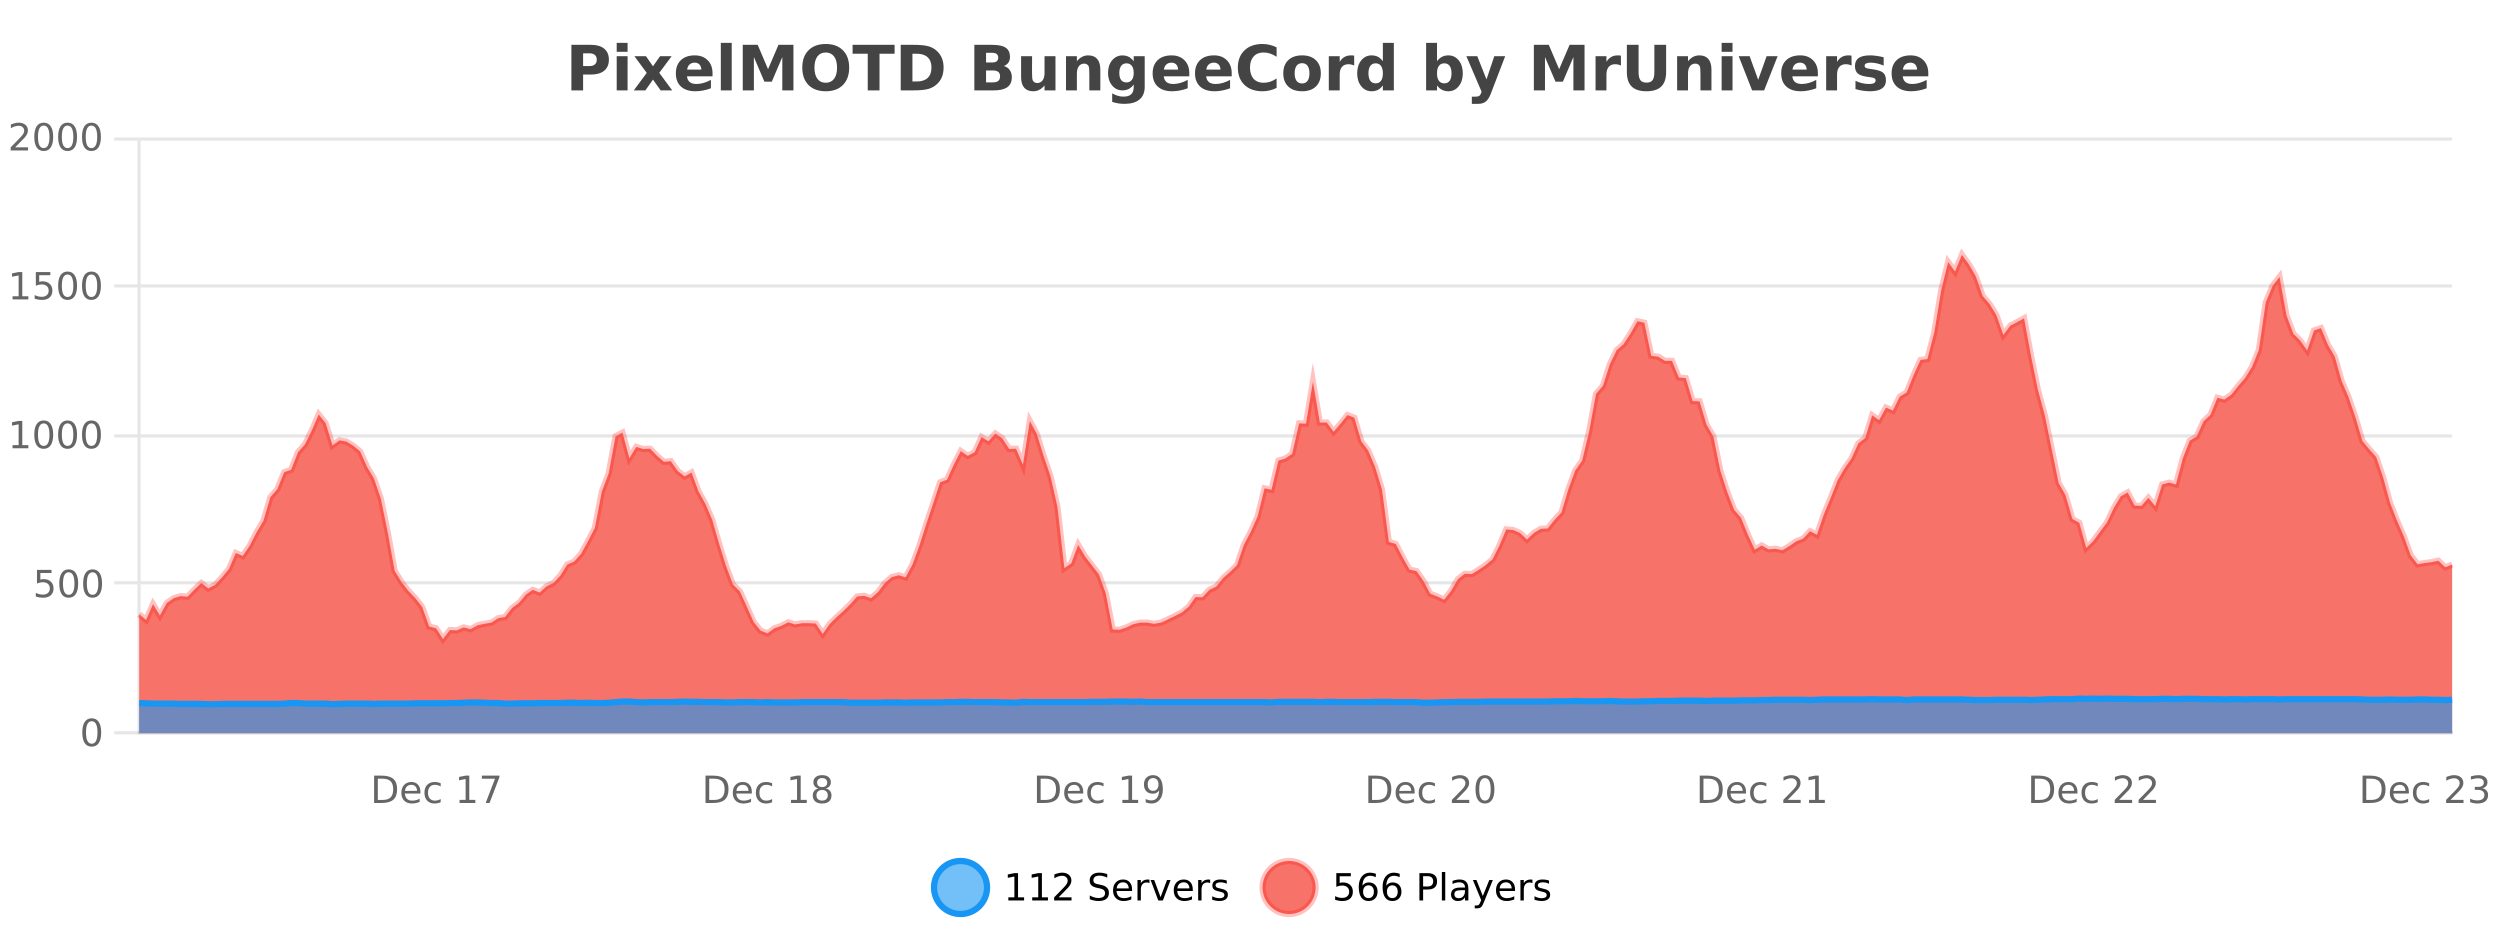
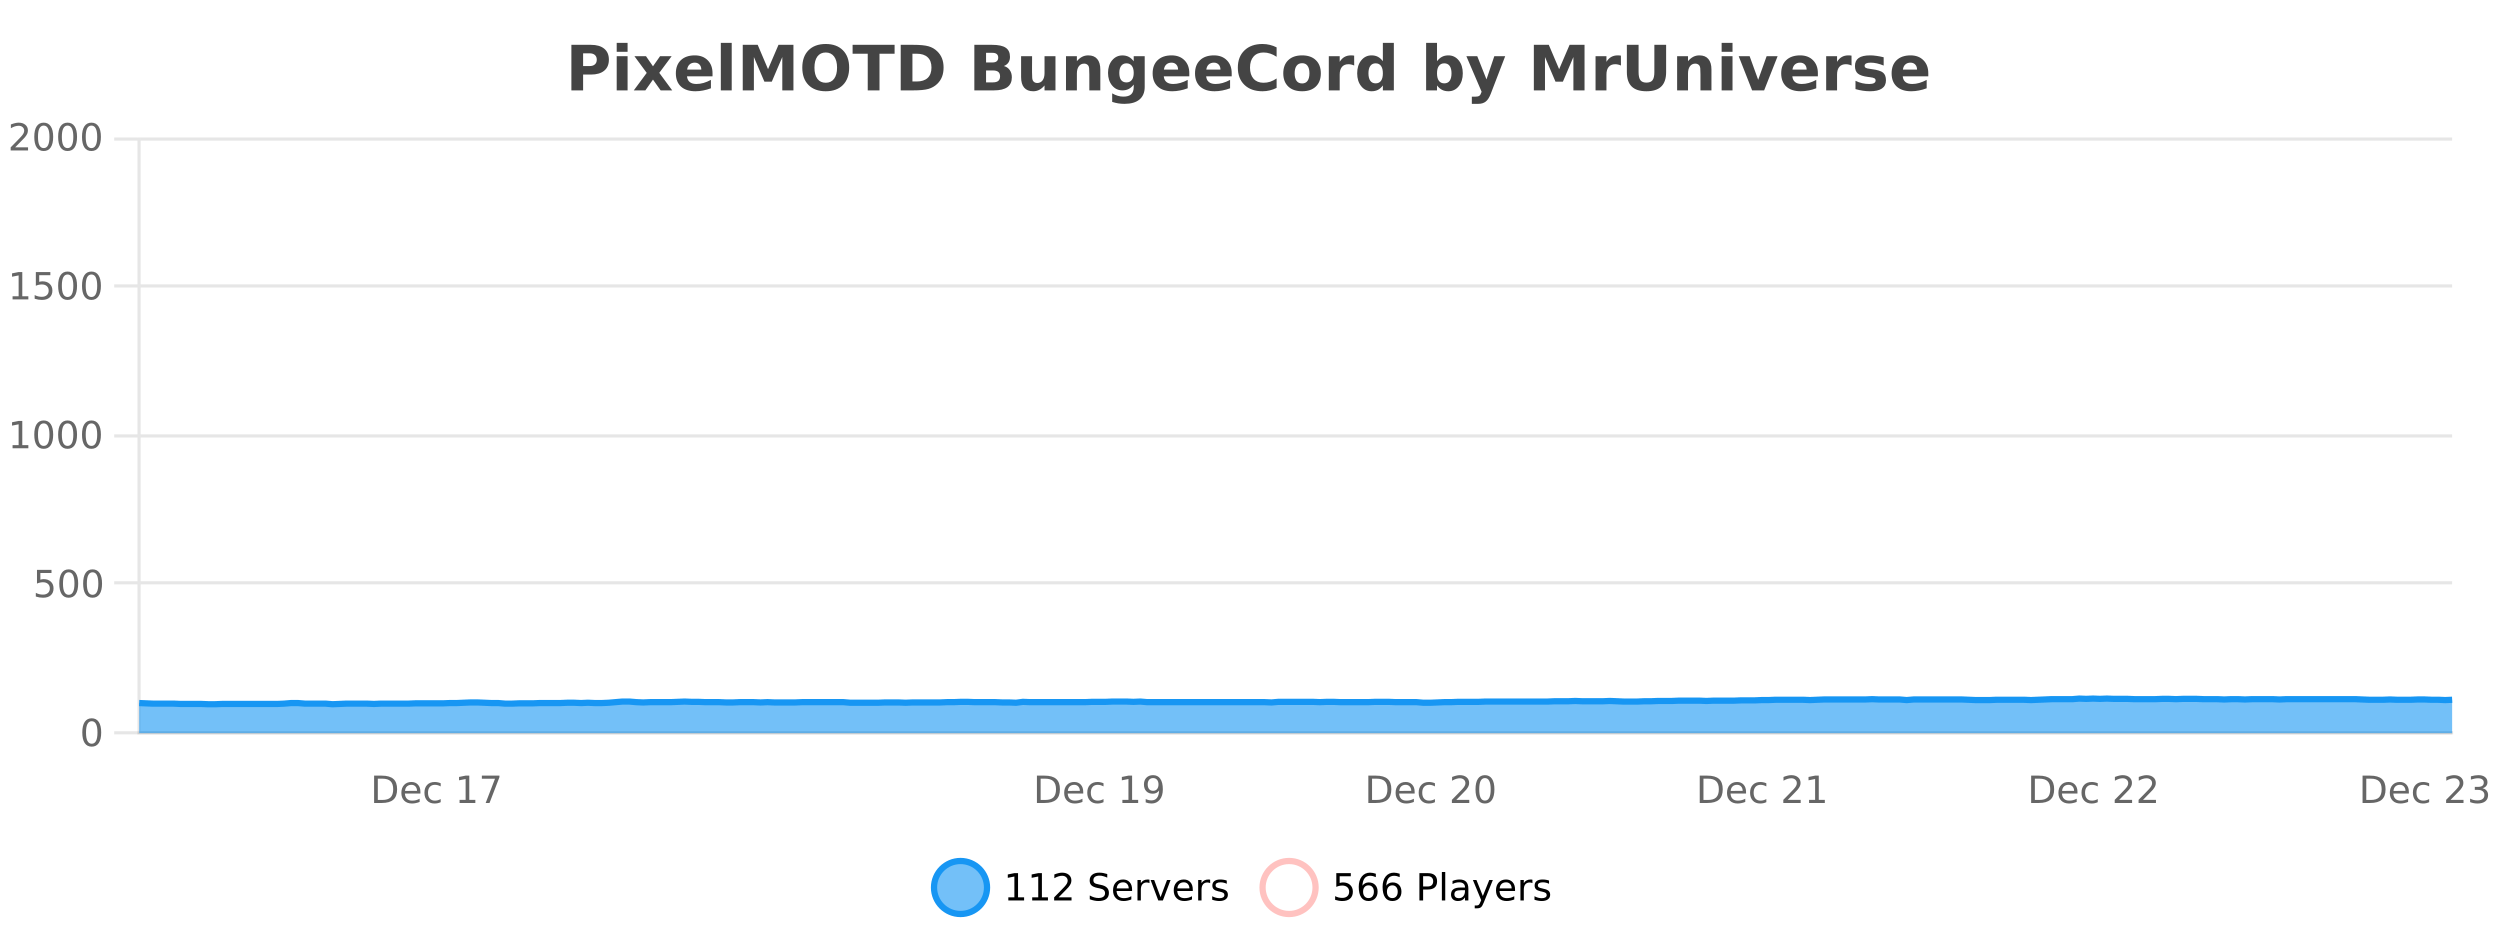
<svg xmlns="http://www.w3.org/2000/svg" width="800pt" height="300pt" viewBox="0 0 800 300" version="1.1">
  <defs>
    <clipPath id="clip1">
      <path d="M 270 263 L 345 263 L 345 300 L 270 300 Z M 270 263 " />
    </clipPath>
    <clipPath id="clip2">
      <path d="M 375 263 L 450 263 L 450 300 L 375 300 Z M 375 263 " />
    </clipPath>
    <clipPath id="clip3">
-       <path d="M 44.539 81 L 784.684 81 L 784.684 234.602 L 44.539 234.602 Z M 44.539 81 " />
-     </clipPath>
+       </clipPath>
    <clipPath id="clip4">
-       <path d="M 43.539 53 L 785.684 53 L 785.684 233 L 43.539 233 Z M 43.539 53 " />
-     </clipPath>
+       </clipPath>
    <clipPath id="clip5">
      <path d="M 44.539 223 L 784.684 223 L 784.684 234.602 L 44.539 234.602 Z M 44.539 223 " />
    </clipPath>
    <clipPath id="clip6">
      <path d="M 43.539 195 L 785.684 195 L 785.684 235.602 L 43.539 235.602 Z M 43.539 195 " />
    </clipPath>
  </defs>
  <g id="surface1167121">
    <rect x="0" y="0" width="800" height="300" style="fill:rgb(100%,100%,100%);fill-opacity:1;stroke:none;" />
    <path style="fill:none;stroke-width:1;stroke-linecap:butt;stroke-linejoin:miter;stroke:rgb(0%,0%,0%);stroke-opacity:0.098;stroke-miterlimit:10;" d="M 45 234.5 L 784.684 234.5 " />
    <path style="fill:none;stroke-width:1;stroke-linecap:butt;stroke-linejoin:miter;stroke:rgb(0%,0%,0%);stroke-opacity:0.098;stroke-miterlimit:10;" d="M 36.539 234.5 L 44 234.5 " />
    <path style="fill:none;stroke-width:1;stroke-linecap:butt;stroke-linejoin:miter;stroke:rgb(0%,0%,0%);stroke-opacity:0.098;stroke-miterlimit:10;" d="M 45 186.5 L 784.684 186.5 " />
    <path style="fill:none;stroke-width:1;stroke-linecap:butt;stroke-linejoin:miter;stroke:rgb(0%,0%,0%);stroke-opacity:0.098;stroke-miterlimit:10;" d="M 36.539 186.5 L 44 186.5 " />
    <path style="fill:none;stroke-width:1;stroke-linecap:butt;stroke-linejoin:miter;stroke:rgb(0%,0%,0%);stroke-opacity:0.098;stroke-miterlimit:10;" d="M 45 139.5 L 784.684 139.5 " />
    <path style="fill:none;stroke-width:1;stroke-linecap:butt;stroke-linejoin:miter;stroke:rgb(0%,0%,0%);stroke-opacity:0.098;stroke-miterlimit:10;" d="M 36.539 139.5 L 44 139.5 " />
    <path style="fill:none;stroke-width:1;stroke-linecap:butt;stroke-linejoin:miter;stroke:rgb(0%,0%,0%);stroke-opacity:0.098;stroke-miterlimit:10;" d="M 45 91.5 L 784.684 91.5 " />
    <path style="fill:none;stroke-width:1;stroke-linecap:butt;stroke-linejoin:miter;stroke:rgb(0%,0%,0%);stroke-opacity:0.098;stroke-miterlimit:10;" d="M 36.539 91.5 L 44 91.5 " />
    <path style="fill:none;stroke-width:1;stroke-linecap:butt;stroke-linejoin:miter;stroke:rgb(0%,0%,0%);stroke-opacity:0.098;stroke-miterlimit:10;" d="M 45 44.5 L 784.684 44.5 " />
    <path style="fill:none;stroke-width:1;stroke-linecap:butt;stroke-linejoin:miter;stroke:rgb(0%,0%,0%);stroke-opacity:0.098;stroke-miterlimit:10;" d="M 36.539 44.5 L 44 44.5 " />
    <path style=" stroke:none;fill-rule:nonzero;fill:rgb(9.02%,58.824%,95.294%);fill-opacity:0.6;" d="M 315.852 284 C 315.852 288.688 312.055 292.484 307.367 292.484 C 302.684 292.484 298.883 288.688 298.883 284 C 298.883 279.312 302.684 275.516 307.367 275.516 C 312.055 275.516 315.852 279.312 315.852 284 Z M 315.852 284 " />
    <g clip-path="url(#clip1)" clip-rule="nonzero">
      <path style="fill:none;stroke-width:2;stroke-linecap:butt;stroke-linejoin:miter;stroke:rgb(9.02%,58.824%,95.294%);stroke-opacity:1;stroke-miterlimit:10;" d="M 315.852 284 C 315.852 288.688 312.055 292.484 307.367 292.484 C 302.684 292.484 298.883 288.688 298.883 284 C 298.883 279.312 302.684 275.516 307.367 275.516 C 312.055 275.516 315.852 279.312 315.852 284 Z M 315.852 284 " />
    </g>
    <path style=" stroke:none;fill-rule:nonzero;fill:rgb(0%,0%,0%);fill-opacity:1;" d="M 322.664 287.156 L 324.602 287.156 L 324.602 280.484 L 322.492 280.906 L 322.492 279.828 L 324.586 279.406 L 325.773 279.406 L 325.773 287.156 L 327.711 287.156 L 327.711 288.156 L 322.664 288.156 Z M 330.301 287.156 L 332.238 287.156 L 332.238 280.484 L 330.129 280.906 L 330.129 279.828 L 332.223 279.406 L 333.41 279.406 L 333.41 287.156 L 335.348 287.156 L 335.348 288.156 L 330.301 288.156 Z M 338.75 287.156 L 342.891 287.156 L 342.891 288.156 L 337.328 288.156 L 337.328 287.156 C 337.773 286.699 338.383 286.078 339.156 285.297 C 339.938 284.508 340.426 283.996 340.625 283.766 C 341.008 283.352 341.273 282.996 341.422 282.703 C 341.578 282.402 341.656 282.109 341.656 281.828 C 341.656 281.359 341.488 280.98 341.156 280.688 C 340.832 280.398 340.41 280.25 339.891 280.25 C 339.516 280.25 339.117 280.312 338.703 280.438 C 338.297 280.562 337.859 280.762 337.391 281.031 L 337.391 279.828 C 337.867 279.641 338.312 279.5 338.719 279.406 C 339.133 279.305 339.516 279.25 339.859 279.25 C 340.766 279.25 341.488 279.48 342.031 279.938 C 342.57 280.387 342.844 280.992 342.844 281.75 C 342.844 282.105 342.773 282.445 342.641 282.766 C 342.504 283.09 342.258 283.469 341.906 283.906 C 341.801 284.023 341.488 284.352 340.969 284.891 C 340.445 285.434 339.707 286.188 338.75 287.156 Z M 354.32 279.688 L 354.32 280.844 C 353.871 280.637 353.445 280.48 353.039 280.375 C 352.641 280.262 352.262 280.203 351.898 280.203 C 351.25 280.203 350.75 280.328 350.398 280.578 C 350.055 280.828 349.883 281.188 349.883 281.656 C 349.883 282.043 349.996 282.336 350.227 282.531 C 350.453 282.73 350.898 282.887 351.555 283 L 352.258 283.156 C 353.141 283.324 353.793 283.621 354.211 284.047 C 354.637 284.465 354.852 285.027 354.852 285.734 C 354.852 286.59 354.562 287.234 353.992 287.672 C 353.43 288.109 352.594 288.328 351.492 288.328 C 351.086 288.328 350.648 288.281 350.18 288.188 C 349.711 288.094 349.227 287.953 348.727 287.766 L 348.727 286.547 C 349.203 286.82 349.672 287.023 350.133 287.156 C 350.602 287.293 351.055 287.359 351.492 287.359 C 352.168 287.359 352.688 287.23 353.055 286.969 C 353.43 286.699 353.617 286.32 353.617 285.828 C 353.617 285.402 353.48 285.07 353.211 284.828 C 352.949 284.578 352.516 284.398 351.914 284.281 L 351.195 284.141 C 350.309 283.965 349.668 283.688 349.273 283.312 C 348.887 282.938 348.695 282.418 348.695 281.75 C 348.695 280.969 348.965 280.359 349.508 279.922 C 350.047 279.477 350.797 279.25 351.758 279.25 C 352.172 279.25 352.59 279.289 353.008 279.359 C 353.434 279.434 353.871 279.543 354.32 279.688 Z M 362.266 284.609 L 362.266 285.125 L 357.297 285.125 C 357.348 285.875 357.57 286.445 357.969 286.828 C 358.375 287.215 358.93 287.406 359.641 287.406 C 360.055 287.406 360.457 287.359 360.844 287.266 C 361.238 287.164 361.629 287.008 362.016 286.797 L 362.016 287.828 C 361.617 287.984 361.219 288.105 360.812 288.188 C 360.406 288.281 359.992 288.328 359.578 288.328 C 358.535 288.328 357.707 288.027 357.094 287.422 C 356.477 286.809 356.172 285.98 356.172 284.938 C 356.172 283.867 356.461 283.016 357.047 282.391 C 357.629 281.758 358.41 281.438 359.391 281.438 C 360.273 281.438 360.973 281.727 361.484 282.297 C 362.004 282.859 362.266 283.633 362.266 284.609 Z M 361.188 284.281 C 361.176 283.699 361.008 283.23 360.688 282.875 C 360.363 282.523 359.938 282.344 359.406 282.344 C 358.801 282.344 358.316 282.516 357.953 282.859 C 357.598 283.203 357.395 283.684 357.344 284.297 Z M 367.836 282.594 C 367.711 282.531 367.574 282.484 367.43 282.453 C 367.293 282.414 367.137 282.391 366.961 282.391 C 366.355 282.391 365.887 282.59 365.555 282.984 C 365.23 283.383 365.07 283.953 365.07 284.703 L 365.07 288.156 L 363.992 288.156 L 363.992 281.594 L 365.07 281.594 L 365.07 282.609 C 365.297 282.215 365.594 281.922 365.961 281.734 C 366.324 281.539 366.766 281.438 367.289 281.438 C 367.359 281.438 367.438 281.445 367.523 281.453 C 367.617 281.465 367.715 281.48 367.82 281.5 Z M 368.195 281.594 L 369.336 281.594 L 371.383 287.094 L 373.445 281.594 L 374.586 281.594 L 372.117 288.156 L 370.648 288.156 Z M 381.688 284.609 L 381.688 285.125 L 376.719 285.125 C 376.77 285.875 376.992 286.445 377.391 286.828 C 377.797 287.215 378.352 287.406 379.062 287.406 C 379.477 287.406 379.879 287.359 380.266 287.266 C 380.66 287.164 381.051 287.008 381.438 286.797 L 381.438 287.828 C 381.039 287.984 380.641 288.105 380.234 288.188 C 379.828 288.281 379.414 288.328 379 288.328 C 377.957 288.328 377.129 288.027 376.516 287.422 C 375.898 286.809 375.594 285.98 375.594 284.938 C 375.594 283.867 375.883 283.016 376.469 282.391 C 377.051 281.758 377.832 281.438 378.812 281.438 C 379.695 281.438 380.395 281.727 380.906 282.297 C 381.426 282.859 381.688 283.633 381.688 284.609 Z M 380.609 284.281 C 380.598 283.699 380.43 283.23 380.109 282.875 C 379.785 282.523 379.359 282.344 378.828 282.344 C 378.223 282.344 377.738 282.516 377.375 282.859 C 377.02 283.203 376.816 283.684 376.766 284.297 Z M 387.258 282.594 C 387.133 282.531 386.996 282.484 386.852 282.453 C 386.715 282.414 386.559 282.391 386.383 282.391 C 385.777 282.391 385.309 282.59 384.977 282.984 C 384.652 283.383 384.492 283.953 384.492 284.703 L 384.492 288.156 L 383.414 288.156 L 383.414 281.594 L 384.492 281.594 L 384.492 282.609 C 384.719 282.215 385.016 281.922 385.383 281.734 C 385.746 281.539 386.188 281.438 386.711 281.438 C 386.781 281.438 386.859 281.445 386.945 281.453 C 387.039 281.465 387.137 281.48 387.242 281.5 Z M 392.562 281.781 L 392.562 282.812 C 392.258 282.656 391.941 282.543 391.609 282.469 C 391.285 282.387 390.945 282.344 390.594 282.344 C 390.062 282.344 389.66 282.43 389.391 282.594 C 389.117 282.75 388.984 282.996 388.984 283.328 C 388.984 283.578 389.078 283.777 389.266 283.922 C 389.461 284.059 389.852 284.188 390.438 284.312 L 390.797 284.406 C 391.566 284.562 392.113 284.793 392.438 285.094 C 392.758 285.398 392.922 285.812 392.922 286.344 C 392.922 286.961 392.676 287.445 392.188 287.797 C 391.707 288.152 391.047 288.328 390.203 288.328 C 389.848 288.328 389.477 288.289 389.094 288.219 C 388.719 288.156 388.32 288.059 387.906 287.922 L 387.906 286.797 C 388.301 287.008 388.691 287.164 389.078 287.266 C 389.461 287.371 389.848 287.422 390.234 287.422 C 390.734 287.422 391.117 287.34 391.391 287.172 C 391.672 286.996 391.812 286.746 391.812 286.422 C 391.812 286.133 391.711 285.906 391.516 285.75 C 391.316 285.594 390.883 285.445 390.219 285.297 L 389.844 285.219 C 389.176 285.074 388.691 284.855 388.391 284.562 C 388.098 284.273 387.953 283.875 387.953 283.375 C 387.953 282.75 388.172 282.273 388.609 281.938 C 389.047 281.605 389.664 281.438 390.469 281.438 C 390.863 281.438 391.238 281.469 391.594 281.531 C 391.945 281.586 392.27 281.668 392.562 281.781 Z M 317.367 277.016 " />
-     <path style=" stroke:none;fill-rule:nonzero;fill:rgb(96.863%,44.706%,40.784%);fill-opacity:1;" d="M 420.988 284 C 420.988 288.688 417.191 292.484 412.504 292.484 C 407.82 292.484 404.02 288.688 404.02 284 C 404.02 279.312 407.82 275.516 412.504 275.516 C 417.191 275.516 420.988 279.312 420.988 284 Z M 420.988 284 " />
    <g clip-path="url(#clip2)" clip-rule="nonzero">
      <path style="fill:none;stroke-width:2;stroke-linecap:butt;stroke-linejoin:miter;stroke:rgb(100%,4.706%,0%);stroke-opacity:0.247;stroke-miterlimit:10;" d="M 420.988 284 C 420.988 288.688 417.191 292.484 412.504 292.484 C 407.82 292.484 404.02 288.688 404.02 284 C 404.02 279.312 407.82 275.516 412.504 275.516 C 417.191 275.516 420.988 279.312 420.988 284 Z M 420.988 284 " />
    </g>
    <path style=" stroke:none;fill-rule:nonzero;fill:rgb(0%,0%,0%);fill-opacity:1;" d="M 427.617 279.406 L 432.258 279.406 L 432.258 280.406 L 428.695 280.406 L 428.695 282.547 C 428.871 282.484 429.043 282.445 429.211 282.422 C 429.387 282.391 429.559 282.375 429.727 282.375 C 430.703 282.375 431.48 282.648 432.055 283.188 C 432.625 283.719 432.914 284.438 432.914 285.344 C 432.914 286.293 432.617 287.027 432.023 287.547 C 431.438 288.07 430.617 288.328 429.555 288.328 C 429.18 288.328 428.797 288.297 428.414 288.234 C 428.039 288.172 427.648 288.078 427.242 287.953 L 427.242 286.766 C 427.594 286.953 427.961 287.094 428.336 287.188 C 428.711 287.281 429.105 287.328 429.523 287.328 C 430.199 287.328 430.734 287.152 431.133 286.797 C 431.527 286.445 431.727 285.961 431.727 285.344 C 431.727 284.742 431.527 284.262 431.133 283.906 C 430.734 283.555 430.199 283.375 429.523 283.375 C 429.211 283.375 428.891 283.414 428.57 283.484 C 428.258 283.547 427.938 283.652 427.617 283.797 Z M 437.922 283.312 C 437.391 283.312 436.969 283.496 436.656 283.859 C 436.344 284.227 436.188 284.719 436.188 285.344 C 436.188 285.98 436.344 286.48 436.656 286.844 C 436.969 287.211 437.391 287.391 437.922 287.391 C 438.453 287.391 438.867 287.211 439.172 286.844 C 439.484 286.48 439.641 285.98 439.641 285.344 C 439.641 284.719 439.484 284.227 439.172 283.859 C 438.867 283.496 438.453 283.312 437.922 283.312 Z M 440.266 279.594 L 440.266 280.672 C 439.961 280.539 439.66 280.434 439.359 280.359 C 439.055 280.289 438.758 280.25 438.469 280.25 C 437.688 280.25 437.086 280.516 436.672 281.047 C 436.266 281.57 436.031 282.359 435.969 283.422 C 436.195 283.09 436.484 282.836 436.828 282.656 C 437.18 282.469 437.566 282.375 437.984 282.375 C 438.859 282.375 439.551 282.641 440.062 283.172 C 440.57 283.703 440.828 284.43 440.828 285.344 C 440.828 286.25 440.562 286.977 440.031 287.516 C 439.5 288.059 438.797 288.328 437.922 288.328 C 436.898 288.328 436.125 287.945 435.594 287.172 C 435.062 286.391 434.797 285.266 434.797 283.797 C 434.797 282.414 435.125 281.309 435.781 280.484 C 436.438 279.664 437.316 279.25 438.422 279.25 C 438.711 279.25 439.008 279.281 439.312 279.344 C 439.613 279.398 439.93 279.48 440.266 279.594 Z M 445.555 283.312 C 445.023 283.312 444.602 283.496 444.289 283.859 C 443.977 284.227 443.82 284.719 443.82 285.344 C 443.82 285.98 443.977 286.48 444.289 286.844 C 444.602 287.211 445.023 287.391 445.555 287.391 C 446.086 287.391 446.5 287.211 446.805 286.844 C 447.117 286.48 447.273 285.98 447.273 285.344 C 447.273 284.719 447.117 284.227 446.805 283.859 C 446.5 283.496 446.086 283.312 445.555 283.312 Z M 447.898 279.594 L 447.898 280.672 C 447.594 280.539 447.293 280.434 446.992 280.359 C 446.688 280.289 446.391 280.25 446.102 280.25 C 445.32 280.25 444.719 280.516 444.305 281.047 C 443.898 281.57 443.664 282.359 443.602 283.422 C 443.828 283.09 444.117 282.836 444.461 282.656 C 444.812 282.469 445.199 282.375 445.617 282.375 C 446.492 282.375 447.184 282.641 447.695 283.172 C 448.203 283.703 448.461 284.43 448.461 285.344 C 448.461 286.25 448.195 286.977 447.664 287.516 C 447.133 288.059 446.43 288.328 445.555 288.328 C 444.531 288.328 443.758 287.945 443.227 287.172 C 442.695 286.391 442.43 285.266 442.43 283.797 C 442.43 282.414 442.758 281.309 443.414 280.484 C 444.07 279.664 444.949 279.25 446.055 279.25 C 446.344 279.25 446.641 279.281 446.945 279.344 C 447.246 279.398 447.562 279.48 447.898 279.594 Z M 455.398 280.375 L 455.398 283.672 L 456.883 283.672 C 457.434 283.672 457.859 283.531 458.164 283.25 C 458.465 282.961 458.617 282.547 458.617 282.016 C 458.617 281.496 458.465 281.094 458.164 280.812 C 457.859 280.523 457.434 280.375 456.883 280.375 Z M 454.211 279.406 L 456.883 279.406 C 457.871 279.406 458.617 279.633 459.117 280.078 C 459.617 280.516 459.867 281.164 459.867 282.016 C 459.867 282.883 459.617 283.539 459.117 283.984 C 458.617 284.422 457.871 284.641 456.883 284.641 L 455.398 284.641 L 455.398 288.156 L 454.211 288.156 Z M 461.398 279.031 L 462.477 279.031 L 462.477 288.156 L 461.398 288.156 Z M 467.719 284.859 C 466.852 284.859 466.25 284.961 465.906 285.156 C 465.57 285.355 465.406 285.695 465.406 286.172 C 465.406 286.559 465.531 286.867 465.781 287.094 C 466.039 287.312 466.383 287.422 466.812 287.422 C 467.414 287.422 467.895 287.215 468.25 286.797 C 468.613 286.371 468.797 285.805 468.797 285.094 L 468.797 284.859 Z M 469.875 284.406 L 469.875 288.156 L 468.797 288.156 L 468.797 287.156 C 468.547 287.555 468.238 287.852 467.875 288.047 C 467.508 288.234 467.062 288.328 466.531 288.328 C 465.852 288.328 465.316 288.141 464.922 287.766 C 464.523 287.383 464.328 286.875 464.328 286.25 C 464.328 285.512 464.57 284.953 465.062 284.578 C 465.562 284.203 466.301 284.016 467.281 284.016 L 468.797 284.016 L 468.797 283.906 C 468.797 283.406 468.629 283.023 468.297 282.75 C 467.973 282.48 467.52 282.344 466.938 282.344 C 466.562 282.344 466.191 282.391 465.828 282.484 C 465.473 282.578 465.133 282.715 464.812 282.891 L 464.812 281.891 C 465.207 281.734 465.586 281.621 465.953 281.547 C 466.328 281.477 466.691 281.438 467.047 281.438 C 467.992 281.438 468.703 281.684 469.172 282.172 C 469.641 282.664 469.875 283.406 469.875 284.406 Z M 474.82 288.766 C 474.516 289.547 474.219 290.055 473.93 290.297 C 473.637 290.535 473.25 290.656 472.773 290.656 L 471.914 290.656 L 471.914 289.75 L 472.539 289.75 C 472.84 289.75 473.07 289.676 473.227 289.531 C 473.391 289.395 473.574 289.066 473.773 288.547 L 473.977 288.047 L 471.32 281.594 L 472.461 281.594 L 474.508 286.719 L 476.57 281.594 L 477.711 281.594 Z M 484.812 284.609 L 484.812 285.125 L 479.844 285.125 C 479.895 285.875 480.117 286.445 480.516 286.828 C 480.922 287.215 481.477 287.406 482.188 287.406 C 482.602 287.406 483.004 287.359 483.391 287.266 C 483.785 287.164 484.176 287.008 484.562 286.797 L 484.562 287.828 C 484.164 287.984 483.766 288.105 483.359 288.188 C 482.953 288.281 482.539 288.328 482.125 288.328 C 481.082 288.328 480.254 288.027 479.641 287.422 C 479.023 286.809 478.719 285.98 478.719 284.938 C 478.719 283.867 479.008 283.016 479.594 282.391 C 480.176 281.758 480.957 281.438 481.938 281.438 C 482.82 281.438 483.52 281.727 484.031 282.297 C 484.551 282.859 484.812 283.633 484.812 284.609 Z M 483.734 284.281 C 483.723 283.699 483.555 283.23 483.234 282.875 C 482.91 282.523 482.484 282.344 481.953 282.344 C 481.348 282.344 480.863 282.516 480.5 282.859 C 480.145 283.203 479.941 283.684 479.891 284.297 Z M 490.383 282.594 C 490.258 282.531 490.121 282.484 489.977 282.453 C 489.84 282.414 489.684 282.391 489.508 282.391 C 488.902 282.391 488.434 282.59 488.102 282.984 C 487.777 283.383 487.617 283.953 487.617 284.703 L 487.617 288.156 L 486.539 288.156 L 486.539 281.594 L 487.617 281.594 L 487.617 282.609 C 487.844 282.215 488.141 281.922 488.508 281.734 C 488.871 281.539 489.312 281.438 489.836 281.438 C 489.906 281.438 489.984 281.445 490.07 281.453 C 490.164 281.465 490.262 281.48 490.367 281.5 Z M 495.691 281.781 L 495.691 282.812 C 495.387 282.656 495.07 282.543 494.738 282.469 C 494.414 282.387 494.074 282.344 493.723 282.344 C 493.191 282.344 492.789 282.43 492.52 282.594 C 492.246 282.75 492.113 282.996 492.113 283.328 C 492.113 283.578 492.207 283.777 492.395 283.922 C 492.59 284.059 492.98 284.188 493.566 284.312 L 493.926 284.406 C 494.695 284.562 495.242 284.793 495.566 285.094 C 495.887 285.398 496.051 285.812 496.051 286.344 C 496.051 286.961 495.805 287.445 495.316 287.797 C 494.836 288.152 494.176 288.328 493.332 288.328 C 492.977 288.328 492.605 288.289 492.223 288.219 C 491.848 288.156 491.449 288.059 491.035 287.922 L 491.035 286.797 C 491.43 287.008 491.82 287.164 492.207 287.266 C 492.59 287.371 492.977 287.422 493.363 287.422 C 493.863 287.422 494.246 287.34 494.52 287.172 C 494.801 286.996 494.941 286.746 494.941 286.422 C 494.941 286.133 494.84 285.906 494.645 285.75 C 494.445 285.594 494.012 285.445 493.348 285.297 L 492.973 285.219 C 492.305 285.074 491.82 284.855 491.52 284.562 C 491.227 284.273 491.082 283.875 491.082 283.375 C 491.082 282.75 491.301 282.273 491.738 281.938 C 492.176 281.605 492.793 281.438 493.598 281.438 C 493.992 281.438 494.367 281.469 494.723 281.531 C 495.074 281.586 495.398 281.668 495.691 281.781 Z M 422.504 277.016 " />
    <path style=" stroke:none;fill-rule:nonzero;fill:rgb(26.667%,26.667%,26.667%);fill-opacity:1;" d="M 182.844 14.344 L 189.078 14.344 C 190.93 14.344 192.352 14.758 193.344 15.578 C 194.344 16.402 194.844 17.574 194.844 19.094 C 194.844 20.625 194.344 21.805 193.344 22.625 C 192.352 23.449 190.93 23.859 189.078 23.859 L 186.594 23.859 L 186.594 28.922 L 182.844 28.922 Z M 186.594 17.062 L 186.594 21.141 L 188.672 21.141 C 189.398 21.141 189.961 20.965 190.359 20.609 C 190.766 20.258 190.969 19.75 190.969 19.094 C 190.969 18.449 190.766 17.949 190.359 17.594 C 189.961 17.242 189.398 17.062 188.672 17.062 Z M 197.344 17.984 L 200.828 17.984 L 200.828 28.922 L 197.344 28.922 Z M 197.344 13.719 L 200.828 13.719 L 200.828 16.578 L 197.344 16.578 Z M 206.953 23.328 L 203.016 17.984 L 206.719 17.984 L 208.953 21.219 L 211.219 17.984 L 214.922 17.984 L 210.969 23.312 L 215.109 28.922 L 211.406 28.922 L 208.953 25.469 L 206.516 28.922 L 202.812 28.922 Z M 228.008 23.422 L 228.008 24.422 L 219.836 24.422 C 219.918 25.246 220.215 25.859 220.727 26.266 C 221.234 26.672 221.945 26.875 222.852 26.875 C 223.59 26.875 224.344 26.766 225.117 26.547 C 225.887 26.328 226.68 26 227.492 25.562 L 227.492 28.25 C 226.668 28.562 225.84 28.797 225.008 28.953 C 224.184 29.117 223.359 29.203 222.539 29.203 C 220.559 29.203 219.016 28.703 217.914 27.703 C 216.82 26.695 216.273 25.281 216.273 23.469 C 216.273 21.68 216.809 20.273 217.883 19.25 C 218.965 18.23 220.449 17.719 222.336 17.719 C 224.055 17.719 225.43 18.242 226.461 19.281 C 227.492 20.312 228.008 21.695 228.008 23.422 Z M 224.414 22.266 C 224.414 21.602 224.219 21.062 223.836 20.656 C 223.449 20.25 222.945 20.047 222.32 20.047 C 221.641 20.047 221.09 20.242 220.664 20.625 C 220.246 21 219.984 21.547 219.883 22.266 Z M 230.664 13.719 L 234.148 13.719 L 234.148 28.922 L 230.664 28.922 Z M 237.68 14.344 L 242.461 14.344 L 245.773 22.141 L 249.117 14.344 L 253.898 14.344 L 253.898 28.922 L 250.336 28.922 L 250.336 18.25 L 246.977 26.125 L 244.602 26.125 L 241.242 18.25 L 241.242 28.922 L 237.68 28.922 Z M 264.234 16.797 C 263.086 16.797 262.195 17.227 261.562 18.078 C 260.938 18.922 260.625 20.109 260.625 21.641 C 260.625 23.172 260.938 24.367 261.562 25.219 C 262.195 26.062 263.086 26.484 264.234 26.484 C 265.379 26.484 266.27 26.062 266.906 25.219 C 267.539 24.367 267.859 23.172 267.859 21.641 C 267.859 20.109 267.539 18.922 266.906 18.078 C 266.27 17.227 265.379 16.797 264.234 16.797 Z M 264.234 14.078 C 266.578 14.078 268.41 14.75 269.734 16.094 C 271.066 17.43 271.734 19.277 271.734 21.641 C 271.734 24.008 271.066 25.859 269.734 27.203 C 268.41 28.539 266.578 29.203 264.234 29.203 C 261.891 29.203 260.051 28.539 258.719 27.203 C 257.395 25.859 256.734 24.008 256.734 21.641 C 256.734 19.277 257.395 17.43 258.719 16.094 C 260.051 14.75 261.891 14.078 264.234 14.078 Z M 272.832 14.344 L 286.27 14.344 L 286.27 17.188 L 281.441 17.188 L 281.441 28.922 L 277.676 28.922 L 277.676 17.188 L 272.832 17.188 Z M 291.977 17.188 L 291.977 26.078 L 293.32 26.078 C 294.859 26.078 296.039 25.699 296.852 24.938 C 297.664 24.18 298.07 23.07 298.07 21.609 C 298.07 20.172 297.664 19.078 296.852 18.328 C 296.047 17.57 294.871 17.188 293.32 17.188 Z M 288.227 14.344 L 292.18 14.344 C 294.398 14.344 296.047 14.5 297.133 14.812 C 298.215 15.125 299.141 15.664 299.914 16.422 C 300.602 17.078 301.109 17.84 301.445 18.703 C 301.777 19.559 301.945 20.527 301.945 21.609 C 301.945 22.715 301.777 23.699 301.445 24.562 C 301.109 25.43 300.602 26.188 299.914 26.844 C 299.133 27.594 298.195 28.133 297.102 28.453 C 296.008 28.766 294.367 28.922 292.18 28.922 L 288.227 28.922 Z M 317.617 19.984 C 318.211 19.984 318.656 19.855 318.961 19.594 C 319.273 19.336 319.43 18.949 319.43 18.438 C 319.43 17.938 319.273 17.559 318.961 17.297 C 318.656 17.039 318.211 16.906 317.617 16.906 L 315.539 16.906 L 315.539 19.984 Z M 317.742 26.359 C 318.5 26.359 319.07 26.203 319.445 25.891 C 319.828 25.57 320.023 25.086 320.023 24.438 C 320.023 23.805 319.836 23.328 319.461 23.016 C 319.086 22.703 318.512 22.547 317.742 22.547 L 315.539 22.547 L 315.539 26.359 Z M 321.242 21.125 C 322.055 21.355 322.68 21.789 323.117 22.422 C 323.562 23.047 323.789 23.82 323.789 24.734 C 323.789 26.141 323.309 27.195 322.352 27.891 C 321.402 28.578 319.961 28.922 318.023 28.922 L 311.789 28.922 L 311.789 14.344 L 317.43 14.344 C 319.449 14.344 320.914 14.652 321.82 15.266 C 322.734 15.871 323.195 16.852 323.195 18.203 C 323.195 18.914 323.027 19.516 322.695 20.016 C 322.359 20.508 321.875 20.875 321.242 21.125 Z M 326.75 24.656 L 326.75 17.984 L 330.266 17.984 L 330.266 19.078 C 330.266 19.672 330.258 20.418 330.25 21.312 C 330.25 22.211 330.25 22.805 330.25 23.094 C 330.25 23.98 330.27 24.617 330.312 25 C 330.363 25.387 330.441 25.668 330.547 25.844 C 330.691 26.074 330.879 26.25 331.109 26.375 C 331.336 26.5 331.602 26.562 331.906 26.562 C 332.633 26.562 333.207 26.281 333.625 25.719 C 334.039 25.156 334.25 24.383 334.25 23.391 L 334.25 17.984 L 337.75 17.984 L 337.75 28.922 L 334.25 28.922 L 334.25 27.344 C 333.719 27.98 333.156 28.449 332.562 28.75 C 331.977 29.051 331.332 29.203 330.625 29.203 C 329.363 29.203 328.398 28.82 327.734 28.047 C 327.078 27.266 326.75 26.137 326.75 24.656 Z M 352.102 22.266 L 352.102 28.922 L 348.586 28.922 L 348.586 23.828 C 348.586 22.883 348.562 22.23 348.523 21.875 C 348.48 21.512 348.406 21.246 348.305 21.078 C 348.168 20.852 347.98 20.672 347.742 20.547 C 347.512 20.422 347.246 20.359 346.945 20.359 C 346.215 20.359 345.641 20.641 345.227 21.203 C 344.809 21.766 344.602 22.547 344.602 23.547 L 344.602 28.922 L 341.117 28.922 L 341.117 17.984 L 344.602 17.984 L 344.602 19.578 C 345.133 18.945 345.695 18.477 346.289 18.172 C 346.883 17.871 347.531 17.719 348.242 17.719 C 349.512 17.719 350.469 18.109 351.117 18.891 C 351.773 19.664 352.102 20.789 352.102 22.266 Z M 362.789 27.062 C 362.309 27.699 361.777 28.168 361.195 28.469 C 360.609 28.773 359.938 28.922 359.18 28.922 C 357.844 28.922 356.742 28.398 355.867 27.344 C 355 26.293 354.57 24.953 354.57 23.328 C 354.57 21.695 355 20.355 355.867 19.312 C 356.742 18.262 357.844 17.734 359.18 17.734 C 359.938 17.734 360.609 17.887 361.195 18.188 C 361.777 18.492 362.309 18.965 362.789 19.609 L 362.789 17.984 L 366.305 17.984 L 366.305 27.812 C 366.305 29.57 365.746 30.914 364.633 31.844 C 363.527 32.77 361.918 33.234 359.805 33.234 C 359.125 33.234 358.465 33.18 357.82 33.078 C 357.184 32.973 356.543 32.816 355.898 32.609 L 355.898 29.875 C 356.512 30.227 357.109 30.488 357.695 30.656 C 358.277 30.832 358.867 30.922 359.461 30.922 C 360.605 30.922 361.445 30.672 361.977 30.172 C 362.516 29.672 362.789 28.887 362.789 27.812 Z M 360.477 20.266 C 359.758 20.266 359.195 20.531 358.789 21.062 C 358.383 21.594 358.18 22.352 358.18 23.328 C 358.18 24.328 358.371 25.09 358.758 25.609 C 359.152 26.121 359.727 26.375 360.477 26.375 C 361.203 26.375 361.773 26.109 362.18 25.578 C 362.586 25.047 362.789 24.297 362.789 23.328 C 362.789 22.352 362.586 21.594 362.18 21.062 C 361.773 20.531 361.203 20.266 360.477 20.266 Z M 380.578 23.422 L 380.578 24.422 L 372.406 24.422 C 372.488 25.246 372.785 25.859 373.297 26.266 C 373.805 26.672 374.516 26.875 375.422 26.875 C 376.16 26.875 376.914 26.766 377.688 26.547 C 378.457 26.328 379.25 26 380.062 25.562 L 380.062 28.25 C 379.238 28.562 378.41 28.797 377.578 28.953 C 376.754 29.117 375.93 29.203 375.109 29.203 C 373.129 29.203 371.586 28.703 370.484 27.703 C 369.391 26.695 368.844 25.281 368.844 23.469 C 368.844 21.68 369.379 20.273 370.453 19.25 C 371.535 18.23 373.02 17.719 374.906 17.719 C 376.625 17.719 378 18.242 379.031 19.281 C 380.062 20.312 380.578 21.695 380.578 23.422 Z M 376.984 22.266 C 376.984 21.602 376.789 21.062 376.406 20.656 C 376.02 20.25 375.516 20.047 374.891 20.047 C 374.211 20.047 373.66 20.242 373.234 20.625 C 372.816 21 372.555 21.547 372.453 22.266 Z M 394.141 23.422 L 394.141 24.422 L 385.969 24.422 C 386.051 25.246 386.348 25.859 386.859 26.266 C 387.367 26.672 388.078 26.875 388.984 26.875 C 389.723 26.875 390.477 26.766 391.25 26.547 C 392.02 26.328 392.812 26 393.625 25.562 L 393.625 28.25 C 392.801 28.562 391.973 28.797 391.141 28.953 C 390.316 29.117 389.492 29.203 388.672 29.203 C 386.691 29.203 385.148 28.703 384.047 27.703 C 382.953 26.695 382.406 25.281 382.406 23.469 C 382.406 21.68 382.941 20.273 384.016 19.25 C 385.098 18.23 386.582 17.719 388.469 17.719 C 390.188 17.719 391.562 18.242 392.594 19.281 C 393.625 20.312 394.141 21.695 394.141 23.422 Z M 390.547 22.266 C 390.547 21.602 390.352 21.062 389.969 20.656 C 389.582 20.25 389.078 20.047 388.453 20.047 C 387.773 20.047 387.223 20.242 386.797 20.625 C 386.379 21 386.117 21.547 386.016 22.266 Z M 408.516 28.125 C 407.816 28.48 407.094 28.746 406.344 28.922 C 405.602 29.109 404.82 29.203 404 29.203 C 401.57 29.203 399.648 28.527 398.234 27.172 C 396.816 25.809 396.109 23.965 396.109 21.641 C 396.109 19.32 396.816 17.48 398.234 16.125 C 399.648 14.762 401.57 14.078 404 14.078 C 404.82 14.078 405.602 14.172 406.344 14.359 C 407.094 14.539 407.816 14.805 408.516 15.156 L 408.516 18.172 C 407.816 17.703 407.129 17.359 406.453 17.141 C 405.773 16.914 405.062 16.797 404.312 16.797 C 402.969 16.797 401.91 17.23 401.141 18.094 C 400.379 18.949 400 20.133 400 21.641 C 400 23.152 400.379 24.34 401.141 25.203 C 401.91 26.059 402.969 26.484 404.312 26.484 C 405.062 26.484 405.773 26.375 406.453 26.156 C 407.129 25.93 407.816 25.578 408.516 25.109 Z M 416.68 20.219 C 415.898 20.219 415.305 20.5 414.898 21.062 C 414.492 21.617 414.289 22.418 414.289 23.469 C 414.289 24.512 414.492 25.312 414.898 25.875 C 415.305 26.43 415.898 26.703 416.68 26.703 C 417.438 26.703 418.016 26.43 418.414 25.875 C 418.82 25.312 419.023 24.512 419.023 23.469 C 419.023 22.418 418.82 21.617 418.414 21.062 C 418.016 20.5 417.438 20.219 416.68 20.219 Z M 416.68 17.719 C 418.555 17.719 420.016 18.23 421.07 19.25 C 422.133 20.262 422.664 21.668 422.664 23.469 C 422.664 25.262 422.133 26.668 421.07 27.688 C 420.016 28.699 418.555 29.203 416.68 29.203 C 414.781 29.203 413.305 28.699 412.242 27.688 C 411.18 26.668 410.648 25.262 410.648 23.469 C 410.648 21.668 411.18 20.262 412.242 19.25 C 413.305 18.23 414.781 17.719 416.68 17.719 Z M 433.344 20.969 C 433.031 20.824 432.723 20.719 432.422 20.656 C 432.117 20.586 431.816 20.547 431.516 20.547 C 430.609 20.547 429.91 20.836 429.422 21.406 C 428.941 21.98 428.703 22.805 428.703 23.875 L 428.703 28.922 L 425.219 28.922 L 425.219 17.984 L 428.703 17.984 L 428.703 19.781 C 429.148 19.062 429.664 18.543 430.25 18.219 C 430.832 17.887 431.531 17.719 432.344 17.719 C 432.469 17.719 432.598 17.727 432.734 17.734 C 432.867 17.746 433.066 17.766 433.328 17.797 Z M 442.516 19.578 L 442.516 13.719 L 446.031 13.719 L 446.031 28.922 L 442.516 28.922 L 442.516 27.344 C 442.035 27.992 441.504 28.465 440.922 28.766 C 440.336 29.055 439.664 29.203 438.906 29.203 C 437.562 29.203 436.457 28.668 435.594 27.594 C 434.727 26.523 434.297 25.148 434.297 23.469 C 434.297 21.781 434.727 20.402 435.594 19.328 C 436.457 18.258 437.562 17.719 438.906 17.719 C 439.664 17.719 440.336 17.871 440.922 18.172 C 441.504 18.477 442.035 18.945 442.516 19.578 Z M 440.203 26.672 C 440.953 26.672 441.523 26.402 441.922 25.859 C 442.316 25.309 442.516 24.512 442.516 23.469 C 442.516 22.43 442.316 21.637 441.922 21.094 C 441.523 20.543 440.953 20.266 440.203 20.266 C 439.461 20.266 438.895 20.543 438.5 21.094 C 438.102 21.637 437.906 22.43 437.906 23.469 C 437.906 24.512 438.102 25.309 438.5 25.859 C 438.895 26.402 439.461 26.672 440.203 26.672 Z M 462.172 26.672 C 462.922 26.672 463.492 26.402 463.891 25.859 C 464.285 25.309 464.484 24.512 464.484 23.469 C 464.484 22.43 464.285 21.637 463.891 21.094 C 463.492 20.543 462.922 20.266 462.172 20.266 C 461.422 20.266 460.844 20.543 460.438 21.094 C 460.039 21.637 459.844 22.43 459.844 23.469 C 459.844 24.5 460.039 25.293 460.438 25.844 C 460.844 26.398 461.422 26.672 462.172 26.672 Z M 459.844 19.578 C 460.332 18.945 460.867 18.477 461.453 18.172 C 462.035 17.871 462.707 17.719 463.469 17.719 C 464.82 17.719 465.93 18.258 466.797 19.328 C 467.66 20.402 468.094 21.781 468.094 23.469 C 468.094 25.148 467.66 26.523 466.797 27.594 C 465.93 28.668 464.82 29.203 463.469 29.203 C 462.707 29.203 462.035 29.051 461.453 28.75 C 460.867 28.449 460.332 27.98 459.844 27.344 L 459.844 28.922 L 456.359 28.922 L 456.359 13.719 L 459.844 13.719 Z M 469.238 17.984 L 472.723 17.984 L 475.676 25.406 L 478.176 17.984 L 481.66 17.984 L 477.066 29.953 C 476.605 31.172 476.066 32.02 475.441 32.5 C 474.824 32.988 474.02 33.234 473.02 33.234 L 470.988 33.234 L 470.988 30.938 L 472.082 30.938 C 472.676 30.938 473.105 30.844 473.379 30.656 C 473.648 30.469 473.855 30.129 474.004 29.641 L 474.113 29.344 Z M 490.832 14.344 L 495.613 14.344 L 498.926 22.141 L 502.27 14.344 L 507.051 14.344 L 507.051 28.922 L 503.488 28.922 L 503.488 18.25 L 500.129 26.125 L 497.754 26.125 L 494.395 18.25 L 494.395 28.922 L 490.832 28.922 Z M 518.703 20.969 C 518.391 20.824 518.082 20.719 517.781 20.656 C 517.477 20.586 517.176 20.547 516.875 20.547 C 515.969 20.547 515.27 20.836 514.781 21.406 C 514.301 21.98 514.062 22.805 514.062 23.875 L 514.062 28.922 L 510.578 28.922 L 510.578 17.984 L 514.062 17.984 L 514.062 19.781 C 514.508 19.062 515.023 18.543 515.609 18.219 C 516.191 17.887 516.891 17.719 517.703 17.719 C 517.828 17.719 517.957 17.727 518.094 17.734 C 518.227 17.746 518.426 17.766 518.688 17.797 Z M 520.598 14.344 L 524.348 14.344 L 524.348 23.078 C 524.348 24.289 524.543 25.152 524.941 25.672 C 525.336 26.184 525.977 26.438 526.863 26.438 C 527.77 26.438 528.414 26.184 528.801 25.672 C 529.195 25.152 529.395 24.289 529.395 23.078 L 529.395 14.344 L 533.16 14.344 L 533.16 23.078 C 533.16 25.141 532.637 26.68 531.598 27.688 C 530.566 28.699 528.988 29.203 526.863 29.203 C 524.746 29.203 523.176 28.699 522.145 27.688 C 521.113 26.68 520.598 25.141 520.598 23.078 Z M 547.664 22.266 L 547.664 28.922 L 544.148 28.922 L 544.148 23.828 C 544.148 22.883 544.125 22.23 544.086 21.875 C 544.043 21.512 543.969 21.246 543.867 21.078 C 543.73 20.852 543.543 20.672 543.305 20.547 C 543.074 20.422 542.809 20.359 542.508 20.359 C 541.777 20.359 541.203 20.641 540.789 21.203 C 540.371 21.766 540.164 22.547 540.164 23.547 L 540.164 28.922 L 536.68 28.922 L 536.68 17.984 L 540.164 17.984 L 540.164 19.578 C 540.695 18.945 541.258 18.477 541.852 18.172 C 542.445 17.871 543.094 17.719 543.805 17.719 C 545.074 17.719 546.031 18.109 546.68 18.891 C 547.336 19.664 547.664 20.789 547.664 22.266 Z M 550.922 17.984 L 554.406 17.984 L 554.406 28.922 L 550.922 28.922 Z M 550.922 13.719 L 554.406 13.719 L 554.406 16.578 L 550.922 16.578 Z M 556.383 17.984 L 559.883 17.984 L 562.617 25.547 L 565.32 17.984 L 568.836 17.984 L 564.523 28.922 L 560.68 28.922 Z M 581.719 23.422 L 581.719 24.422 L 573.547 24.422 C 573.629 25.246 573.926 25.859 574.438 26.266 C 574.945 26.672 575.656 26.875 576.562 26.875 C 577.301 26.875 578.055 26.766 578.828 26.547 C 579.598 26.328 580.391 26 581.203 25.562 L 581.203 28.25 C 580.379 28.562 579.551 28.797 578.719 28.953 C 577.895 29.117 577.07 29.203 576.25 29.203 C 574.27 29.203 572.727 28.703 571.625 27.703 C 570.531 26.695 569.984 25.281 569.984 23.469 C 569.984 21.68 570.52 20.273 571.594 19.25 C 572.676 18.23 574.16 17.719 576.047 17.719 C 577.766 17.719 579.141 18.242 580.172 19.281 C 581.203 20.312 581.719 21.695 581.719 23.422 Z M 578.125 22.266 C 578.125 21.602 577.93 21.062 577.547 20.656 C 577.16 20.25 576.656 20.047 576.031 20.047 C 575.352 20.047 574.801 20.242 574.375 20.625 C 573.957 21 573.695 21.547 573.594 22.266 Z M 592.5 20.969 C 592.188 20.824 591.879 20.719 591.578 20.656 C 591.273 20.586 590.973 20.547 590.672 20.547 C 589.766 20.547 589.066 20.836 588.578 21.406 C 588.098 21.98 587.859 22.805 587.859 23.875 L 587.859 28.922 L 584.375 28.922 L 584.375 17.984 L 587.859 17.984 L 587.859 19.781 C 588.305 19.062 588.82 18.543 589.406 18.219 C 589.988 17.887 590.688 17.719 591.5 17.719 C 591.625 17.719 591.754 17.727 591.891 17.734 C 592.023 17.746 592.223 17.766 592.484 17.797 Z M 602.773 18.328 L 602.773 20.984 C 602.031 20.672 601.312 20.438 600.617 20.281 C 599.918 20.125 599.258 20.047 598.633 20.047 C 597.977 20.047 597.484 20.133 597.164 20.297 C 596.84 20.465 596.68 20.719 596.68 21.062 C 596.68 21.344 596.797 21.559 597.039 21.703 C 597.289 21.852 597.727 21.961 598.352 22.031 L 598.977 22.125 C 600.766 22.355 601.969 22.73 602.586 23.25 C 603.199 23.773 603.508 24.59 603.508 25.703 C 603.508 26.871 603.074 27.746 602.211 28.328 C 601.355 28.914 600.078 29.203 598.383 29.203 C 597.652 29.203 596.902 29.145 596.133 29.031 C 595.359 28.918 594.57 28.746 593.758 28.516 L 593.758 25.859 C 594.453 26.203 595.168 26.461 595.898 26.625 C 596.625 26.793 597.371 26.875 598.133 26.875 C 598.82 26.875 599.336 26.781 599.68 26.594 C 600.023 26.406 600.195 26.125 600.195 25.75 C 600.195 25.438 600.074 25.211 599.836 25.062 C 599.594 24.906 599.121 24.789 598.414 24.703 L 597.805 24.625 C 596.242 24.43 595.148 24.07 594.523 23.547 C 593.898 23.016 593.586 22.215 593.586 21.141 C 593.586 19.984 593.98 19.125 594.773 18.562 C 595.574 18 596.793 17.719 598.43 17.719 C 599.074 17.719 599.75 17.773 600.461 17.875 C 601.168 17.969 601.938 18.121 602.773 18.328 Z M 617.051 23.422 L 617.051 24.422 L 608.879 24.422 C 608.961 25.246 609.258 25.859 609.77 26.266 C 610.277 26.672 610.988 26.875 611.895 26.875 C 612.633 26.875 613.387 26.766 614.16 26.547 C 614.93 26.328 615.723 26 616.535 25.562 L 616.535 28.25 C 615.711 28.562 614.883 28.797 614.051 28.953 C 613.227 29.117 612.402 29.203 611.582 29.203 C 609.602 29.203 608.059 28.703 606.957 27.703 C 605.863 26.695 605.316 25.281 605.316 23.469 C 605.316 21.68 605.852 20.273 606.926 19.25 C 608.008 18.23 609.492 17.719 611.379 17.719 C 613.098 17.719 614.473 18.242 615.504 19.281 C 616.535 20.312 617.051 21.695 617.051 23.422 Z M 613.457 22.266 C 613.457 21.602 613.262 21.062 612.879 20.656 C 612.492 20.25 611.988 20.047 611.363 20.047 C 610.684 20.047 610.133 20.242 609.707 20.625 C 609.289 21 609.027 21.547 608.926 22.266 Z M 181 10.359 " />
    <path style="fill:none;stroke-width:1;stroke-linecap:butt;stroke-linejoin:miter;stroke:rgb(0%,0%,0%);stroke-opacity:0.098;stroke-miterlimit:10;" d="M 44 234.5 L 785 234.5 " />
    <path style=" stroke:none;fill-rule:nonzero;fill:rgb(40%,40%,40%);fill-opacity:1;" d="M 120.902 249.172 L 120.902 255.984 L 122.34 255.984 C 123.547 255.984 124.426 255.715 124.98 255.172 C 125.543 254.621 125.824 253.75 125.824 252.562 C 125.824 251.398 125.543 250.543 124.98 250 C 124.426 249.449 123.547 249.172 122.34 249.172 Z M 119.715 248.203 L 122.152 248.203 C 123.848 248.203 125.094 248.559 125.887 249.266 C 126.676 249.965 127.074 251.062 127.074 252.562 C 127.074 254.074 126.672 255.184 125.871 255.891 C 125.078 256.602 123.84 256.953 122.152 256.953 L 119.715 256.953 Z M 134.531 253.406 L 134.531 253.922 L 129.562 253.922 C 129.613 254.672 129.836 255.242 130.234 255.625 C 130.641 256.012 131.195 256.203 131.906 256.203 C 132.32 256.203 132.723 256.156 133.109 256.062 C 133.504 255.961 133.895 255.805 134.281 255.594 L 134.281 256.625 C 133.883 256.781 133.484 256.902 133.078 256.984 C 132.672 257.078 132.258 257.125 131.844 257.125 C 130.801 257.125 129.973 256.824 129.359 256.219 C 128.742 255.605 128.438 254.777 128.438 253.734 C 128.438 252.664 128.727 251.812 129.312 251.188 C 129.895 250.555 130.676 250.234 131.656 250.234 C 132.539 250.234 133.238 250.523 133.75 251.094 C 134.27 251.656 134.531 252.43 134.531 253.406 Z M 133.453 253.078 C 133.441 252.496 133.273 252.027 132.953 251.672 C 132.629 251.32 132.203 251.141 131.672 251.141 C 131.066 251.141 130.582 251.312 130.219 251.656 C 129.863 252 129.66 252.48 129.609 253.094 Z M 141.023 250.641 L 141.023 251.656 C 140.711 251.48 140.402 251.352 140.102 251.266 C 139.797 251.184 139.492 251.141 139.18 251.141 C 138.469 251.141 137.922 251.367 137.539 251.812 C 137.152 252.25 136.961 252.871 136.961 253.672 C 136.961 254.477 137.152 255.102 137.539 255.547 C 137.922 255.984 138.469 256.203 139.18 256.203 C 139.492 256.203 139.797 256.164 140.102 256.078 C 140.402 255.996 140.711 255.871 141.023 255.703 L 141.023 256.703 C 140.719 256.84 140.406 256.945 140.086 257.016 C 139.762 257.086 139.418 257.125 139.055 257.125 C 138.062 257.125 137.277 256.82 136.695 256.203 C 136.109 255.578 135.82 254.734 135.82 253.672 C 135.82 252.609 136.109 251.773 136.695 251.156 C 137.289 250.543 138.102 250.234 139.133 250.234 C 139.453 250.234 139.773 250.273 140.086 250.344 C 140.406 250.406 140.719 250.508 141.023 250.641 Z M 147.062 255.953 L 149 255.953 L 149 249.281 L 146.891 249.703 L 146.891 248.625 L 148.984 248.203 L 150.172 248.203 L 150.172 255.953 L 152.109 255.953 L 152.109 256.953 L 147.062 256.953 Z M 154.195 248.203 L 159.82 248.203 L 159.82 248.703 L 156.648 256.953 L 155.414 256.953 L 158.398 249.203 L 154.195 249.203 Z M 118.543 245.816 " />
-     <path style=" stroke:none;fill-rule:nonzero;fill:rgb(40%,40%,40%);fill-opacity:1;" d="M 226.953 249.172 L 226.953 255.984 L 228.391 255.984 C 229.598 255.984 230.477 255.715 231.031 255.172 C 231.594 254.621 231.875 253.75 231.875 252.562 C 231.875 251.398 231.594 250.543 231.031 250 C 230.477 249.449 229.598 249.172 228.391 249.172 Z M 225.766 248.203 L 228.203 248.203 C 229.898 248.203 231.145 248.559 231.938 249.266 C 232.727 249.965 233.125 251.062 233.125 252.562 C 233.125 254.074 232.723 255.184 231.922 255.891 C 231.129 256.602 229.891 256.953 228.203 256.953 L 225.766 256.953 Z M 240.586 253.406 L 240.586 253.922 L 235.617 253.922 C 235.668 254.672 235.891 255.242 236.289 255.625 C 236.695 256.012 237.25 256.203 237.961 256.203 C 238.375 256.203 238.777 256.156 239.164 256.062 C 239.559 255.961 239.949 255.805 240.336 255.594 L 240.336 256.625 C 239.938 256.781 239.539 256.902 239.133 256.984 C 238.727 257.078 238.312 257.125 237.898 257.125 C 236.855 257.125 236.027 256.824 235.414 256.219 C 234.797 255.605 234.492 254.777 234.492 253.734 C 234.492 252.664 234.781 251.812 235.367 251.188 C 235.949 250.555 236.73 250.234 237.711 250.234 C 238.594 250.234 239.293 250.523 239.805 251.094 C 240.324 251.656 240.586 252.43 240.586 253.406 Z M 239.508 253.078 C 239.496 252.496 239.328 252.027 239.008 251.672 C 238.684 251.32 238.258 251.141 237.727 251.141 C 237.121 251.141 236.637 251.312 236.273 251.656 C 235.918 252 235.715 252.48 235.664 253.094 Z M 247.078 250.641 L 247.078 251.656 C 246.766 251.48 246.457 251.352 246.156 251.266 C 245.852 251.184 245.547 251.141 245.234 251.141 C 244.523 251.141 243.977 251.367 243.594 251.812 C 243.207 252.25 243.016 252.871 243.016 253.672 C 243.016 254.477 243.207 255.102 243.594 255.547 C 243.977 255.984 244.523 256.203 245.234 256.203 C 245.547 256.203 245.852 256.164 246.156 256.078 C 246.457 255.996 246.766 255.871 247.078 255.703 L 247.078 256.703 C 246.773 256.84 246.461 256.945 246.141 257.016 C 245.816 257.086 245.473 257.125 245.109 257.125 C 244.117 257.125 243.332 256.82 242.75 256.203 C 242.164 255.578 241.875 254.734 241.875 253.672 C 241.875 252.609 242.164 251.773 242.75 251.156 C 243.344 250.543 244.156 250.234 245.188 250.234 C 245.508 250.234 245.828 250.273 246.141 250.344 C 246.461 250.406 246.773 250.508 247.078 250.641 Z M 253.113 255.953 L 255.051 255.953 L 255.051 249.281 L 252.941 249.703 L 252.941 248.625 L 255.035 248.203 L 256.223 248.203 L 256.223 255.953 L 258.16 255.953 L 258.16 256.953 L 253.113 256.953 Z M 263.078 252.797 C 262.516 252.797 262.07 252.949 261.75 253.25 C 261.426 253.555 261.266 253.965 261.266 254.484 C 261.266 255.016 261.426 255.434 261.75 255.734 C 262.07 256.039 262.516 256.188 263.078 256.188 C 263.641 256.188 264.082 256.039 264.406 255.734 C 264.727 255.434 264.891 255.016 264.891 254.484 C 264.891 253.965 264.727 253.555 264.406 253.25 C 264.094 252.949 263.648 252.797 263.078 252.797 Z M 261.891 252.297 C 261.391 252.172 260.992 251.938 260.703 251.594 C 260.422 251.242 260.281 250.812 260.281 250.312 C 260.281 249.617 260.531 249.062 261.031 248.656 C 261.531 248.25 262.211 248.047 263.078 248.047 C 263.953 248.047 264.633 248.25 265.125 248.656 C 265.625 249.062 265.875 249.617 265.875 250.312 C 265.875 250.812 265.734 251.242 265.453 251.594 C 265.172 251.938 264.773 252.172 264.266 252.297 C 264.836 252.434 265.281 252.695 265.594 253.078 C 265.914 253.465 266.078 253.934 266.078 254.484 C 266.078 255.34 265.816 255.996 265.297 256.453 C 264.785 256.902 264.047 257.125 263.078 257.125 C 262.117 257.125 261.379 256.902 260.859 256.453 C 260.336 255.996 260.078 255.34 260.078 254.484 C 260.078 253.934 260.238 253.465 260.562 253.078 C 260.883 252.695 261.328 252.434 261.891 252.297 Z M 261.469 250.422 C 261.469 250.883 261.609 251.234 261.891 251.484 C 262.172 251.734 262.566 251.859 263.078 251.859 C 263.586 251.859 263.984 251.734 264.266 251.484 C 264.555 251.234 264.703 250.883 264.703 250.422 C 264.703 249.977 264.555 249.625 264.266 249.375 C 263.984 249.117 263.586 248.984 263.078 248.984 C 262.566 248.984 262.172 249.117 261.891 249.375 C 261.609 249.625 261.469 249.977 261.469 250.422 Z M 224.594 245.816 " />
    <path style=" stroke:none;fill-rule:nonzero;fill:rgb(40%,40%,40%);fill-opacity:1;" d="M 333.004 249.172 L 333.004 255.984 L 334.441 255.984 C 335.648 255.984 336.527 255.715 337.082 255.172 C 337.645 254.621 337.926 253.75 337.926 252.562 C 337.926 251.398 337.645 250.543 337.082 250 C 336.527 249.449 335.648 249.172 334.441 249.172 Z M 331.816 248.203 L 334.254 248.203 C 335.949 248.203 337.195 248.559 337.988 249.266 C 338.777 249.965 339.176 251.062 339.176 252.562 C 339.176 254.074 338.773 255.184 337.973 255.891 C 337.18 256.602 335.941 256.953 334.254 256.953 L 331.816 256.953 Z M 346.633 253.406 L 346.633 253.922 L 341.664 253.922 C 341.715 254.672 341.938 255.242 342.336 255.625 C 342.742 256.012 343.297 256.203 344.008 256.203 C 344.422 256.203 344.824 256.156 345.211 256.062 C 345.605 255.961 345.996 255.805 346.383 255.594 L 346.383 256.625 C 345.984 256.781 345.586 256.902 345.18 256.984 C 344.773 257.078 344.359 257.125 343.945 257.125 C 342.902 257.125 342.074 256.824 341.461 256.219 C 340.844 255.605 340.539 254.777 340.539 253.734 C 340.539 252.664 340.828 251.812 341.414 251.188 C 341.996 250.555 342.777 250.234 343.758 250.234 C 344.641 250.234 345.34 250.523 345.852 251.094 C 346.371 251.656 346.633 252.43 346.633 253.406 Z M 345.555 253.078 C 345.543 252.496 345.375 252.027 345.055 251.672 C 344.73 251.32 344.305 251.141 343.773 251.141 C 343.168 251.141 342.684 251.312 342.32 251.656 C 341.965 252 341.762 252.48 341.711 253.094 Z M 353.125 250.641 L 353.125 251.656 C 352.812 251.48 352.504 251.352 352.203 251.266 C 351.898 251.184 351.594 251.141 351.281 251.141 C 350.57 251.141 350.023 251.367 349.641 251.812 C 349.254 252.25 349.062 252.871 349.062 253.672 C 349.062 254.477 349.254 255.102 349.641 255.547 C 350.023 255.984 350.57 256.203 351.281 256.203 C 351.594 256.203 351.898 256.164 352.203 256.078 C 352.504 255.996 352.812 255.871 353.125 255.703 L 353.125 256.703 C 352.82 256.84 352.508 256.945 352.188 257.016 C 351.863 257.086 351.52 257.125 351.156 257.125 C 350.164 257.125 349.379 256.82 348.797 256.203 C 348.211 255.578 347.922 254.734 347.922 253.672 C 347.922 252.609 348.211 251.773 348.797 251.156 C 349.391 250.543 350.203 250.234 351.234 250.234 C 351.555 250.234 351.875 250.273 352.188 250.344 C 352.508 250.406 352.82 250.508 353.125 250.641 Z M 359.164 255.953 L 361.102 255.953 L 361.102 249.281 L 358.992 249.703 L 358.992 248.625 L 361.086 248.203 L 362.273 248.203 L 362.273 255.953 L 364.211 255.953 L 364.211 256.953 L 359.164 256.953 Z M 366.625 256.766 L 366.625 255.688 C 366.926 255.836 367.227 255.945 367.531 256.016 C 367.832 256.09 368.133 256.125 368.438 256.125 C 369.219 256.125 369.812 255.867 370.219 255.344 C 370.633 254.812 370.867 254.012 370.922 252.938 C 370.703 253.281 370.414 253.543 370.062 253.719 C 369.719 253.898 369.332 253.984 368.906 253.984 C 368.031 253.984 367.336 253.727 366.828 253.203 C 366.316 252.672 366.062 251.945 366.062 251.016 C 366.062 250.121 366.328 249.402 366.859 248.859 C 367.391 248.32 368.098 248.047 368.984 248.047 C 369.992 248.047 370.766 248.438 371.297 249.219 C 371.836 249.992 372.109 251.117 372.109 252.594 C 372.109 253.969 371.781 255.07 371.125 255.891 C 370.469 256.715 369.586 257.125 368.484 257.125 C 368.18 257.125 367.879 257.094 367.578 257.031 C 367.273 256.977 366.957 256.891 366.625 256.766 Z M 368.984 253.062 C 369.516 253.062 369.938 252.883 370.25 252.516 C 370.562 252.152 370.719 251.652 370.719 251.016 C 370.719 250.391 370.562 249.898 370.25 249.531 C 369.938 249.168 369.516 248.984 368.984 248.984 C 368.453 248.984 368.031 249.168 367.719 249.531 C 367.414 249.898 367.266 250.391 367.266 251.016 C 367.266 251.652 367.414 252.152 367.719 252.516 C 368.031 252.883 368.453 253.062 368.984 253.062 Z M 330.645 245.816 " />
    <path style=" stroke:none;fill-rule:nonzero;fill:rgb(40%,40%,40%);fill-opacity:1;" d="M 439.055 249.172 L 439.055 255.984 L 440.492 255.984 C 441.699 255.984 442.578 255.715 443.133 255.172 C 443.695 254.621 443.977 253.75 443.977 252.562 C 443.977 251.398 443.695 250.543 443.133 250 C 442.578 249.449 441.699 249.172 440.492 249.172 Z M 437.867 248.203 L 440.305 248.203 C 442 248.203 443.246 248.559 444.039 249.266 C 444.828 249.965 445.227 251.062 445.227 252.562 C 445.227 254.074 444.824 255.184 444.023 255.891 C 443.23 256.602 441.992 256.953 440.305 256.953 L 437.867 256.953 Z M 452.688 253.406 L 452.688 253.922 L 447.719 253.922 C 447.77 254.672 447.992 255.242 448.391 255.625 C 448.797 256.012 449.352 256.203 450.062 256.203 C 450.477 256.203 450.879 256.156 451.266 256.062 C 451.66 255.961 452.051 255.805 452.438 255.594 L 452.438 256.625 C 452.039 256.781 451.641 256.902 451.234 256.984 C 450.828 257.078 450.414 257.125 450 257.125 C 448.957 257.125 448.129 256.824 447.516 256.219 C 446.898 255.605 446.594 254.777 446.594 253.734 C 446.594 252.664 446.883 251.812 447.469 251.188 C 448.051 250.555 448.832 250.234 449.812 250.234 C 450.695 250.234 451.395 250.523 451.906 251.094 C 452.426 251.656 452.688 252.43 452.688 253.406 Z M 451.609 253.078 C 451.598 252.496 451.43 252.027 451.109 251.672 C 450.785 251.32 450.359 251.141 449.828 251.141 C 449.223 251.141 448.738 251.312 448.375 251.656 C 448.02 252 447.816 252.48 447.766 253.094 Z M 459.18 250.641 L 459.18 251.656 C 458.867 251.48 458.559 251.352 458.258 251.266 C 457.953 251.184 457.648 251.141 457.336 251.141 C 456.625 251.141 456.078 251.367 455.695 251.812 C 455.309 252.25 455.117 252.871 455.117 253.672 C 455.117 254.477 455.309 255.102 455.695 255.547 C 456.078 255.984 456.625 256.203 457.336 256.203 C 457.648 256.203 457.953 256.164 458.258 256.078 C 458.559 255.996 458.867 255.871 459.18 255.703 L 459.18 256.703 C 458.875 256.84 458.562 256.945 458.242 257.016 C 457.918 257.086 457.574 257.125 457.211 257.125 C 456.219 257.125 455.434 256.82 454.852 256.203 C 454.266 255.578 453.977 254.734 453.977 253.672 C 453.977 252.609 454.266 251.773 454.852 251.156 C 455.445 250.543 456.258 250.234 457.289 250.234 C 457.609 250.234 457.93 250.273 458.242 250.344 C 458.562 250.406 458.875 250.508 459.18 250.641 Z M 466.027 255.953 L 470.168 255.953 L 470.168 256.953 L 464.605 256.953 L 464.605 255.953 C 465.051 255.496 465.66 254.875 466.434 254.094 C 467.215 253.305 467.703 252.793 467.902 252.562 C 468.285 252.148 468.551 251.793 468.699 251.5 C 468.855 251.199 468.934 250.906 468.934 250.625 C 468.934 250.156 468.766 249.777 468.434 249.484 C 468.109 249.195 467.688 249.047 467.168 249.047 C 466.793 249.047 466.395 249.109 465.98 249.234 C 465.574 249.359 465.137 249.559 464.668 249.828 L 464.668 248.625 C 465.145 248.438 465.59 248.297 465.996 248.203 C 466.41 248.102 466.793 248.047 467.137 248.047 C 468.043 248.047 468.766 248.277 469.309 248.734 C 469.848 249.184 470.121 249.789 470.121 250.547 C 470.121 250.902 470.051 251.242 469.918 251.562 C 469.781 251.887 469.535 252.266 469.184 252.703 C 469.078 252.82 468.766 253.148 468.246 253.688 C 467.723 254.23 466.984 254.984 466.027 255.953 Z M 475.18 248.984 C 474.574 248.984 474.117 249.289 473.805 249.891 C 473.5 250.484 473.352 251.387 473.352 252.594 C 473.352 253.793 473.5 254.695 473.805 255.297 C 474.117 255.891 474.574 256.188 475.18 256.188 C 475.793 256.188 476.25 255.891 476.555 255.297 C 476.867 254.695 477.023 253.793 477.023 252.594 C 477.023 251.387 476.867 250.484 476.555 249.891 C 476.25 249.289 475.793 248.984 475.18 248.984 Z M 475.18 248.047 C 476.156 248.047 476.906 248.438 477.43 249.219 C 477.949 249.992 478.211 251.117 478.211 252.594 C 478.211 254.062 477.949 255.188 477.43 255.969 C 476.906 256.742 476.156 257.125 475.18 257.125 C 474.199 257.125 473.449 256.742 472.93 255.969 C 472.418 255.188 472.164 254.062 472.164 252.594 C 472.164 251.117 472.418 249.992 472.93 249.219 C 473.449 248.438 474.199 248.047 475.18 248.047 Z M 436.695 245.816 " />
    <path style=" stroke:none;fill-rule:nonzero;fill:rgb(40%,40%,40%);fill-opacity:1;" d="M 545.105 249.172 L 545.105 255.984 L 546.543 255.984 C 547.75 255.984 548.629 255.715 549.184 255.172 C 549.746 254.621 550.027 253.75 550.027 252.562 C 550.027 251.398 549.746 250.543 549.184 250 C 548.629 249.449 547.75 249.172 546.543 249.172 Z M 543.918 248.203 L 546.355 248.203 C 548.051 248.203 549.297 248.559 550.09 249.266 C 550.879 249.965 551.277 251.062 551.277 252.562 C 551.277 254.074 550.875 255.184 550.074 255.891 C 549.281 256.602 548.043 256.953 546.355 256.953 L 543.918 256.953 Z M 558.734 253.406 L 558.734 253.922 L 553.766 253.922 C 553.816 254.672 554.039 255.242 554.438 255.625 C 554.844 256.012 555.398 256.203 556.109 256.203 C 556.523 256.203 556.926 256.156 557.312 256.062 C 557.707 255.961 558.098 255.805 558.484 255.594 L 558.484 256.625 C 558.086 256.781 557.688 256.902 557.281 256.984 C 556.875 257.078 556.461 257.125 556.047 257.125 C 555.004 257.125 554.176 256.824 553.562 256.219 C 552.945 255.605 552.641 254.777 552.641 253.734 C 552.641 252.664 552.93 251.812 553.516 251.188 C 554.098 250.555 554.879 250.234 555.859 250.234 C 556.742 250.234 557.441 250.523 557.953 251.094 C 558.473 251.656 558.734 252.43 558.734 253.406 Z M 557.656 253.078 C 557.645 252.496 557.477 252.027 557.156 251.672 C 556.832 251.32 556.406 251.141 555.875 251.141 C 555.27 251.141 554.785 251.312 554.422 251.656 C 554.066 252 553.863 252.48 553.812 253.094 Z M 565.227 250.641 L 565.227 251.656 C 564.914 251.48 564.605 251.352 564.305 251.266 C 564 251.184 563.695 251.141 563.383 251.141 C 562.672 251.141 562.125 251.367 561.742 251.812 C 561.355 252.25 561.164 252.871 561.164 253.672 C 561.164 254.477 561.355 255.102 561.742 255.547 C 562.125 255.984 562.672 256.203 563.383 256.203 C 563.695 256.203 564 256.164 564.305 256.078 C 564.605 255.996 564.914 255.871 565.227 255.703 L 565.227 256.703 C 564.922 256.84 564.609 256.945 564.289 257.016 C 563.965 257.086 563.621 257.125 563.258 257.125 C 562.266 257.125 561.48 256.82 560.898 256.203 C 560.312 255.578 560.023 254.734 560.023 253.672 C 560.023 252.609 560.312 251.773 560.898 251.156 C 561.492 250.543 562.305 250.234 563.336 250.234 C 563.656 250.234 563.977 250.273 564.289 250.344 C 564.609 250.406 564.922 250.508 565.227 250.641 Z M 572.078 255.953 L 576.219 255.953 L 576.219 256.953 L 570.656 256.953 L 570.656 255.953 C 571.102 255.496 571.711 254.875 572.484 254.094 C 573.266 253.305 573.754 252.793 573.953 252.562 C 574.336 252.148 574.602 251.793 574.75 251.5 C 574.906 251.199 574.984 250.906 574.984 250.625 C 574.984 250.156 574.816 249.777 574.484 249.484 C 574.16 249.195 573.738 249.047 573.219 249.047 C 572.844 249.047 572.445 249.109 572.031 249.234 C 571.625 249.359 571.188 249.559 570.719 249.828 L 570.719 248.625 C 571.195 248.438 571.641 248.297 572.047 248.203 C 572.461 248.102 572.844 248.047 573.188 248.047 C 574.094 248.047 574.816 248.277 575.359 248.734 C 575.898 249.184 576.172 249.789 576.172 250.547 C 576.172 250.902 576.102 251.242 575.969 251.562 C 575.832 251.887 575.586 252.266 575.234 252.703 C 575.129 252.82 574.816 253.148 574.297 253.688 C 573.773 254.23 573.035 254.984 572.078 255.953 Z M 578.898 255.953 L 580.836 255.953 L 580.836 249.281 L 578.727 249.703 L 578.727 248.625 L 580.82 248.203 L 582.008 248.203 L 582.008 255.953 L 583.945 255.953 L 583.945 256.953 L 578.898 256.953 Z M 542.746 245.816 " />
    <path style=" stroke:none;fill-rule:nonzero;fill:rgb(40%,40%,40%);fill-opacity:1;" d="M 651.156 249.172 L 651.156 255.984 L 652.594 255.984 C 653.801 255.984 654.68 255.715 655.234 255.172 C 655.797 254.621 656.078 253.75 656.078 252.562 C 656.078 251.398 655.797 250.543 655.234 250 C 654.68 249.449 653.801 249.172 652.594 249.172 Z M 649.969 248.203 L 652.406 248.203 C 654.102 248.203 655.348 248.559 656.141 249.266 C 656.93 249.965 657.328 251.062 657.328 252.562 C 657.328 254.074 656.926 255.184 656.125 255.891 C 655.332 256.602 654.094 256.953 652.406 256.953 L 649.969 256.953 Z M 664.789 253.406 L 664.789 253.922 L 659.82 253.922 C 659.871 254.672 660.094 255.242 660.492 255.625 C 660.898 256.012 661.453 256.203 662.164 256.203 C 662.578 256.203 662.98 256.156 663.367 256.062 C 663.762 255.961 664.152 255.805 664.539 255.594 L 664.539 256.625 C 664.141 256.781 663.742 256.902 663.336 256.984 C 662.93 257.078 662.516 257.125 662.102 257.125 C 661.059 257.125 660.23 256.824 659.617 256.219 C 659 255.605 658.695 254.777 658.695 253.734 C 658.695 252.664 658.984 251.812 659.57 251.188 C 660.152 250.555 660.934 250.234 661.914 250.234 C 662.797 250.234 663.496 250.523 664.008 251.094 C 664.527 251.656 664.789 252.43 664.789 253.406 Z M 663.711 253.078 C 663.699 252.496 663.531 252.027 663.211 251.672 C 662.887 251.32 662.461 251.141 661.93 251.141 C 661.324 251.141 660.84 251.312 660.477 251.656 C 660.121 252 659.918 252.48 659.867 253.094 Z M 671.281 250.641 L 671.281 251.656 C 670.969 251.48 670.66 251.352 670.359 251.266 C 670.055 251.184 669.75 251.141 669.438 251.141 C 668.727 251.141 668.18 251.367 667.797 251.812 C 667.41 252.25 667.219 252.871 667.219 253.672 C 667.219 254.477 667.41 255.102 667.797 255.547 C 668.18 255.984 668.727 256.203 669.438 256.203 C 669.75 256.203 670.055 256.164 670.359 256.078 C 670.66 255.996 670.969 255.871 671.281 255.703 L 671.281 256.703 C 670.977 256.84 670.664 256.945 670.344 257.016 C 670.02 257.086 669.676 257.125 669.312 257.125 C 668.32 257.125 667.535 256.82 666.953 256.203 C 666.367 255.578 666.078 254.734 666.078 253.672 C 666.078 252.609 666.367 251.773 666.953 251.156 C 667.547 250.543 668.359 250.234 669.391 250.234 C 669.711 250.234 670.031 250.273 670.344 250.344 C 670.664 250.406 670.977 250.508 671.281 250.641 Z M 678.129 255.953 L 682.27 255.953 L 682.27 256.953 L 676.707 256.953 L 676.707 255.953 C 677.152 255.496 677.762 254.875 678.535 254.094 C 679.316 253.305 679.805 252.793 680.004 252.562 C 680.387 252.148 680.652 251.793 680.801 251.5 C 680.957 251.199 681.035 250.906 681.035 250.625 C 681.035 250.156 680.867 249.777 680.535 249.484 C 680.211 249.195 679.789 249.047 679.27 249.047 C 678.895 249.047 678.496 249.109 678.082 249.234 C 677.676 249.359 677.238 249.559 676.77 249.828 L 676.77 248.625 C 677.246 248.438 677.691 248.297 678.098 248.203 C 678.512 248.102 678.895 248.047 679.238 248.047 C 680.145 248.047 680.867 248.277 681.41 248.734 C 681.949 249.184 682.223 249.789 682.223 250.547 C 682.223 250.902 682.152 251.242 682.02 251.562 C 681.883 251.887 681.637 252.266 681.285 252.703 C 681.18 252.82 680.867 253.148 680.348 253.688 C 679.824 254.23 679.086 254.984 678.129 255.953 Z M 685.766 255.953 L 689.906 255.953 L 689.906 256.953 L 684.344 256.953 L 684.344 255.953 C 684.789 255.496 685.398 254.875 686.172 254.094 C 686.953 253.305 687.441 252.793 687.641 252.562 C 688.023 252.148 688.289 251.793 688.438 251.5 C 688.594 251.199 688.672 250.906 688.672 250.625 C 688.672 250.156 688.504 249.777 688.172 249.484 C 687.848 249.195 687.426 249.047 686.906 249.047 C 686.531 249.047 686.133 249.109 685.719 249.234 C 685.312 249.359 684.875 249.559 684.406 249.828 L 684.406 248.625 C 684.883 248.438 685.328 248.297 685.734 248.203 C 686.148 248.102 686.531 248.047 686.875 248.047 C 687.781 248.047 688.504 248.277 689.047 248.734 C 689.586 249.184 689.859 249.789 689.859 250.547 C 689.859 250.902 689.789 251.242 689.656 251.562 C 689.52 251.887 689.273 252.266 688.922 252.703 C 688.816 252.82 688.504 253.148 687.984 253.688 C 687.461 254.23 686.723 254.984 685.766 255.953 Z M 648.797 245.816 " />
    <path style=" stroke:none;fill-rule:nonzero;fill:rgb(40%,40%,40%);fill-opacity:1;" d="M 757.207 249.172 L 757.207 255.984 L 758.645 255.984 C 759.852 255.984 760.73 255.715 761.285 255.172 C 761.848 254.621 762.129 253.75 762.129 252.562 C 762.129 251.398 761.848 250.543 761.285 250 C 760.73 249.449 759.852 249.172 758.645 249.172 Z M 756.02 248.203 L 758.457 248.203 C 760.152 248.203 761.398 248.559 762.191 249.266 C 762.98 249.965 763.379 251.062 763.379 252.562 C 763.379 254.074 762.977 255.184 762.176 255.891 C 761.383 256.602 760.145 256.953 758.457 256.953 L 756.02 256.953 Z M 770.836 253.406 L 770.836 253.922 L 765.867 253.922 C 765.918 254.672 766.141 255.242 766.539 255.625 C 766.945 256.012 767.5 256.203 768.211 256.203 C 768.625 256.203 769.027 256.156 769.414 256.062 C 769.809 255.961 770.199 255.805 770.586 255.594 L 770.586 256.625 C 770.188 256.781 769.789 256.902 769.383 256.984 C 768.977 257.078 768.562 257.125 768.148 257.125 C 767.105 257.125 766.277 256.824 765.664 256.219 C 765.047 255.605 764.742 254.777 764.742 253.734 C 764.742 252.664 765.031 251.812 765.617 251.188 C 766.199 250.555 766.98 250.234 767.961 250.234 C 768.844 250.234 769.543 250.523 770.055 251.094 C 770.574 251.656 770.836 252.43 770.836 253.406 Z M 769.758 253.078 C 769.746 252.496 769.578 252.027 769.258 251.672 C 768.934 251.32 768.508 251.141 767.977 251.141 C 767.371 251.141 766.887 251.312 766.523 251.656 C 766.168 252 765.965 252.48 765.914 253.094 Z M 777.328 250.641 L 777.328 251.656 C 777.016 251.48 776.707 251.352 776.406 251.266 C 776.102 251.184 775.797 251.141 775.484 251.141 C 774.773 251.141 774.227 251.367 773.844 251.812 C 773.457 252.25 773.266 252.871 773.266 253.672 C 773.266 254.477 773.457 255.102 773.844 255.547 C 774.227 255.984 774.773 256.203 775.484 256.203 C 775.797 256.203 776.102 256.164 776.406 256.078 C 776.707 255.996 777.016 255.871 777.328 255.703 L 777.328 256.703 C 777.023 256.84 776.711 256.945 776.391 257.016 C 776.066 257.086 775.723 257.125 775.359 257.125 C 774.367 257.125 773.582 256.82 773 256.203 C 772.414 255.578 772.125 254.734 772.125 253.672 C 772.125 252.609 772.414 251.773 773 251.156 C 773.594 250.543 774.406 250.234 775.438 250.234 C 775.758 250.234 776.078 250.273 776.391 250.344 C 776.711 250.406 777.023 250.508 777.328 250.641 Z M 784.18 255.953 L 788.32 255.953 L 788.32 256.953 L 782.758 256.953 L 782.758 255.953 C 783.203 255.496 783.812 254.875 784.586 254.094 C 785.367 253.305 785.855 252.793 786.055 252.562 C 786.438 252.148 786.703 251.793 786.852 251.5 C 787.008 251.199 787.086 250.906 787.086 250.625 C 787.086 250.156 786.918 249.777 786.586 249.484 C 786.262 249.195 785.84 249.047 785.32 249.047 C 784.945 249.047 784.547 249.109 784.133 249.234 C 783.727 249.359 783.289 249.559 782.82 249.828 L 782.82 248.625 C 783.297 248.438 783.742 248.297 784.148 248.203 C 784.562 248.102 784.945 248.047 785.289 248.047 C 786.195 248.047 786.918 248.277 787.461 248.734 C 788 249.184 788.273 249.789 788.273 250.547 C 788.273 250.902 788.203 251.242 788.07 251.562 C 787.934 251.887 787.688 252.266 787.336 252.703 C 787.23 252.82 786.918 253.148 786.398 253.688 C 785.875 254.23 785.137 254.984 784.18 255.953 Z M 794.391 252.234 C 794.953 252.359 795.391 252.617 795.703 253 C 796.023 253.375 796.188 253.844 796.188 254.406 C 796.188 255.273 795.891 255.945 795.297 256.422 C 794.703 256.891 793.859 257.125 792.766 257.125 C 792.398 257.125 792.02 257.086 791.625 257.016 C 791.238 256.945 790.844 256.836 790.438 256.688 L 790.438 255.547 C 790.758 255.734 791.113 255.883 791.5 255.984 C 791.895 256.078 792.305 256.125 792.734 256.125 C 793.473 256.125 794.035 255.98 794.422 255.688 C 794.816 255.398 795.016 254.969 795.016 254.406 C 795.016 253.898 794.832 253.496 794.469 253.203 C 794.102 252.914 793.602 252.766 792.969 252.766 L 791.938 252.766 L 791.938 251.797 L 793.016 251.797 C 793.586 251.797 794.031 251.684 794.344 251.453 C 794.656 251.215 794.812 250.875 794.812 250.438 C 794.812 249.992 794.648 249.648 794.328 249.406 C 794.016 249.168 793.562 249.047 792.969 249.047 C 792.633 249.047 792.281 249.086 791.906 249.156 C 791.539 249.219 791.133 249.324 790.688 249.469 L 790.688 248.422 C 791.145 248.297 791.566 248.203 791.953 248.141 C 792.348 248.078 792.719 248.047 793.062 248.047 C 793.969 248.047 794.68 248.25 795.203 248.656 C 795.723 249.062 795.984 249.617 795.984 250.312 C 795.984 250.805 795.844 251.215 795.562 251.547 C 795.289 251.883 794.898 252.109 794.391 252.234 Z M 754.848 245.816 " />
    <path style="fill:none;stroke-width:1;stroke-linecap:butt;stroke-linejoin:miter;stroke:rgb(0%,0%,0%);stroke-opacity:0.098;stroke-miterlimit:10;" d="M 44.5 44 L 44.5 235 " />
    <path style=" stroke:none;fill-rule:nonzero;fill:rgb(40%,40%,40%);fill-opacity:1;" d="M 29.352 230.789 C 28.746 230.789 28.289 231.094 27.977 231.695 C 27.672 232.289 27.523 233.191 27.523 234.398 C 27.523 235.598 27.672 236.5 27.977 237.102 C 28.289 237.695 28.746 237.992 29.352 237.992 C 29.965 237.992 30.422 237.695 30.727 237.102 C 31.039 236.5 31.195 235.598 31.195 234.398 C 31.195 233.191 31.039 232.289 30.727 231.695 C 30.422 231.094 29.965 230.789 29.352 230.789 Z M 29.352 229.852 C 30.328 229.852 31.078 230.242 31.602 231.023 C 32.121 231.797 32.383 232.922 32.383 234.398 C 32.383 235.867 32.121 236.992 31.602 237.773 C 31.078 238.547 30.328 238.93 29.352 238.93 C 28.371 238.93 27.621 238.547 27.102 237.773 C 26.59 236.992 26.336 235.867 26.336 234.398 C 26.336 232.922 26.59 231.797 27.102 231.023 C 27.621 230.242 28.371 229.852 29.352 229.852 Z M 25.539 227.617 " />
    <path style=" stroke:none;fill-rule:nonzero;fill:rgb(40%,40%,40%);fill-opacity:1;" d="M 11.836 182.352 L 16.477 182.352 L 16.477 183.352 L 12.914 183.352 L 12.914 185.492 C 13.09 185.43 13.262 185.391 13.43 185.367 C 13.605 185.336 13.777 185.32 13.945 185.32 C 14.922 185.32 15.699 185.594 16.273 186.133 C 16.844 186.664 17.133 187.383 17.133 188.289 C 17.133 189.238 16.836 189.973 16.242 190.492 C 15.656 191.016 14.836 191.273 13.773 191.273 C 13.398 191.273 13.016 191.242 12.633 191.18 C 12.258 191.117 11.867 191.023 11.461 190.898 L 11.461 189.711 C 11.812 189.898 12.18 190.039 12.555 190.133 C 12.93 190.227 13.324 190.273 13.742 190.273 C 14.418 190.273 14.953 190.098 15.352 189.742 C 15.746 189.391 15.945 188.906 15.945 188.289 C 15.945 187.688 15.746 187.207 15.352 186.852 C 14.953 186.5 14.418 186.32 13.742 186.32 C 13.43 186.32 13.109 186.359 12.789 186.43 C 12.477 186.492 12.156 186.598 11.836 186.742 Z M 21.984 183.133 C 21.379 183.133 20.922 183.438 20.609 184.039 C 20.305 184.633 20.156 185.535 20.156 186.742 C 20.156 187.941 20.305 188.844 20.609 189.445 C 20.922 190.039 21.379 190.336 21.984 190.336 C 22.598 190.336 23.055 190.039 23.359 189.445 C 23.672 188.844 23.828 187.941 23.828 186.742 C 23.828 185.535 23.672 184.633 23.359 184.039 C 23.055 183.438 22.598 183.133 21.984 183.133 Z M 21.984 182.195 C 22.961 182.195 23.711 182.586 24.234 183.367 C 24.754 184.141 25.016 185.266 25.016 186.742 C 25.016 188.211 24.754 189.336 24.234 190.117 C 23.711 190.891 22.961 191.273 21.984 191.273 C 21.004 191.273 20.254 190.891 19.734 190.117 C 19.223 189.336 18.969 188.211 18.969 186.742 C 18.969 185.266 19.223 184.141 19.734 183.367 C 20.254 182.586 21.004 182.195 21.984 182.195 Z M 29.621 183.133 C 29.016 183.133 28.559 183.438 28.246 184.039 C 27.941 184.633 27.793 185.535 27.793 186.742 C 27.793 187.941 27.941 188.844 28.246 189.445 C 28.559 190.039 29.016 190.336 29.621 190.336 C 30.234 190.336 30.691 190.039 30.996 189.445 C 31.309 188.844 31.465 187.941 31.465 186.742 C 31.465 185.535 31.309 184.633 30.996 184.039 C 30.691 183.438 30.234 183.133 29.621 183.133 Z M 29.621 182.195 C 30.598 182.195 31.348 182.586 31.871 183.367 C 32.391 184.141 32.652 185.266 32.652 186.742 C 32.652 188.211 32.391 189.336 31.871 190.117 C 31.348 190.891 30.598 191.273 29.621 191.273 C 28.641 191.273 27.891 190.891 27.371 190.117 C 26.859 189.336 26.605 188.211 26.605 186.742 C 26.605 185.266 26.859 184.141 27.371 183.367 C 27.891 182.586 28.641 182.195 29.621 182.195 Z M 10.539 179.965 " />
    <path style=" stroke:none;fill-rule:nonzero;fill:rgb(40%,40%,40%);fill-opacity:1;" d="M 4.023 142.453 L 5.961 142.453 L 5.961 135.781 L 3.852 136.203 L 3.852 135.125 L 5.945 134.703 L 7.133 134.703 L 7.133 142.453 L 9.07 142.453 L 9.07 143.453 L 4.023 143.453 Z M 13.984 135.484 C 13.379 135.484 12.922 135.789 12.609 136.391 C 12.305 136.984 12.156 137.887 12.156 139.094 C 12.156 140.293 12.305 141.195 12.609 141.797 C 12.922 142.391 13.379 142.688 13.984 142.688 C 14.598 142.688 15.055 142.391 15.359 141.797 C 15.672 141.195 15.828 140.293 15.828 139.094 C 15.828 137.887 15.672 136.984 15.359 136.391 C 15.055 135.789 14.598 135.484 13.984 135.484 Z M 13.984 134.547 C 14.961 134.547 15.711 134.938 16.234 135.719 C 16.754 136.492 17.016 137.617 17.016 139.094 C 17.016 140.562 16.754 141.688 16.234 142.469 C 15.711 143.242 14.961 143.625 13.984 143.625 C 13.004 143.625 12.254 143.242 11.734 142.469 C 11.223 141.688 10.969 140.562 10.969 139.094 C 10.969 137.617 11.223 136.492 11.734 135.719 C 12.254 134.938 13.004 134.547 13.984 134.547 Z M 21.621 135.484 C 21.016 135.484 20.559 135.789 20.246 136.391 C 19.941 136.984 19.793 137.887 19.793 139.094 C 19.793 140.293 19.941 141.195 20.246 141.797 C 20.559 142.391 21.016 142.688 21.621 142.688 C 22.234 142.688 22.691 142.391 22.996 141.797 C 23.309 141.195 23.465 140.293 23.465 139.094 C 23.465 137.887 23.309 136.984 22.996 136.391 C 22.691 135.789 22.234 135.484 21.621 135.484 Z M 21.621 134.547 C 22.598 134.547 23.348 134.938 23.871 135.719 C 24.391 136.492 24.652 137.617 24.652 139.094 C 24.652 140.562 24.391 141.688 23.871 142.469 C 23.348 143.242 22.598 143.625 21.621 143.625 C 20.641 143.625 19.891 143.242 19.371 142.469 C 18.859 141.688 18.605 140.562 18.605 139.094 C 18.605 137.617 18.859 136.492 19.371 135.719 C 19.891 134.938 20.641 134.547 21.621 134.547 Z M 29.258 135.484 C 28.652 135.484 28.195 135.789 27.883 136.391 C 27.578 136.984 27.43 137.887 27.43 139.094 C 27.43 140.293 27.578 141.195 27.883 141.797 C 28.195 142.391 28.652 142.688 29.258 142.688 C 29.871 142.688 30.328 142.391 30.633 141.797 C 30.945 141.195 31.102 140.293 31.102 139.094 C 31.102 137.887 30.945 136.984 30.633 136.391 C 30.328 135.789 29.871 135.484 29.258 135.484 Z M 29.258 134.547 C 30.234 134.547 30.984 134.938 31.508 135.719 C 32.027 136.492 32.289 137.617 32.289 139.094 C 32.289 140.562 32.027 141.688 31.508 142.469 C 30.984 143.242 30.234 143.625 29.258 143.625 C 28.277 143.625 27.527 143.242 27.008 142.469 C 26.496 141.688 26.242 140.562 26.242 139.094 C 26.242 137.617 26.496 136.492 27.008 135.719 C 27.527 134.938 28.277 134.547 29.258 134.547 Z M 2.539 132.316 " />
    <path style=" stroke:none;fill-rule:nonzero;fill:rgb(40%,40%,40%);fill-opacity:1;" d="M 4.023 94.805 L 5.961 94.805 L 5.961 88.133 L 3.852 88.555 L 3.852 87.477 L 5.945 87.055 L 7.133 87.055 L 7.133 94.805 L 9.07 94.805 L 9.07 95.805 L 4.023 95.805 Z M 11.469 87.055 L 16.109 87.055 L 16.109 88.055 L 12.547 88.055 L 12.547 90.195 C 12.723 90.133 12.895 90.094 13.062 90.07 C 13.238 90.039 13.41 90.023 13.578 90.023 C 14.555 90.023 15.332 90.297 15.906 90.836 C 16.477 91.367 16.766 92.086 16.766 92.992 C 16.766 93.941 16.469 94.676 15.875 95.195 C 15.289 95.719 14.469 95.977 13.406 95.977 C 13.031 95.977 12.648 95.945 12.266 95.883 C 11.891 95.82 11.5 95.727 11.094 95.602 L 11.094 94.414 C 11.445 94.602 11.812 94.742 12.188 94.836 C 12.562 94.93 12.957 94.977 13.375 94.977 C 14.051 94.977 14.586 94.801 14.984 94.445 C 15.379 94.094 15.578 93.609 15.578 92.992 C 15.578 92.391 15.379 91.91 14.984 91.555 C 14.586 91.203 14.051 91.023 13.375 91.023 C 13.062 91.023 12.742 91.062 12.422 91.133 C 12.109 91.195 11.789 91.301 11.469 91.445 Z M 21.621 87.836 C 21.016 87.836 20.559 88.141 20.246 88.742 C 19.941 89.336 19.793 90.238 19.793 91.445 C 19.793 92.645 19.941 93.547 20.246 94.148 C 20.559 94.742 21.016 95.039 21.621 95.039 C 22.234 95.039 22.691 94.742 22.996 94.148 C 23.309 93.547 23.465 92.645 23.465 91.445 C 23.465 90.238 23.309 89.336 22.996 88.742 C 22.691 88.141 22.234 87.836 21.621 87.836 Z M 21.621 86.898 C 22.598 86.898 23.348 87.289 23.871 88.07 C 24.391 88.844 24.652 89.969 24.652 91.445 C 24.652 92.914 24.391 94.039 23.871 94.82 C 23.348 95.594 22.598 95.977 21.621 95.977 C 20.641 95.977 19.891 95.594 19.371 94.82 C 18.859 94.039 18.605 92.914 18.605 91.445 C 18.605 89.969 18.859 88.844 19.371 88.07 C 19.891 87.289 20.641 86.898 21.621 86.898 Z M 29.258 87.836 C 28.652 87.836 28.195 88.141 27.883 88.742 C 27.578 89.336 27.43 90.238 27.43 91.445 C 27.43 92.645 27.578 93.547 27.883 94.148 C 28.195 94.742 28.652 95.039 29.258 95.039 C 29.871 95.039 30.328 94.742 30.633 94.148 C 30.945 93.547 31.102 92.645 31.102 91.445 C 31.102 90.238 30.945 89.336 30.633 88.742 C 30.328 88.141 29.871 87.836 29.258 87.836 Z M 29.258 86.898 C 30.234 86.898 30.984 87.289 31.508 88.07 C 32.027 88.844 32.289 89.969 32.289 91.445 C 32.289 92.914 32.027 94.039 31.508 94.82 C 30.984 95.594 30.234 95.977 29.258 95.977 C 28.277 95.977 27.527 95.594 27.008 94.82 C 26.496 94.039 26.242 92.914 26.242 91.445 C 26.242 89.969 26.496 88.844 27.008 88.07 C 27.527 87.289 28.277 86.898 29.258 86.898 Z M 2.539 84.664 " />
    <path style=" stroke:none;fill-rule:nonzero;fill:rgb(40%,40%,40%);fill-opacity:1;" d="M 4.836 47.156 L 8.977 47.156 L 8.977 48.156 L 3.414 48.156 L 3.414 47.156 C 3.859 46.699 4.469 46.078 5.242 45.297 C 6.023 44.508 6.512 43.996 6.711 43.766 C 7.094 43.352 7.359 42.996 7.508 42.703 C 7.664 42.402 7.742 42.109 7.742 41.828 C 7.742 41.359 7.574 40.98 7.242 40.688 C 6.918 40.398 6.496 40.25 5.977 40.25 C 5.602 40.25 5.203 40.312 4.789 40.438 C 4.383 40.562 3.945 40.762 3.477 41.031 L 3.477 39.828 C 3.953 39.641 4.398 39.5 4.805 39.406 C 5.219 39.305 5.602 39.25 5.945 39.25 C 6.852 39.25 7.574 39.48 8.117 39.938 C 8.656 40.387 8.93 40.992 8.93 41.75 C 8.93 42.105 8.859 42.445 8.727 42.766 C 8.59 43.09 8.344 43.469 7.992 43.906 C 7.887 44.023 7.574 44.352 7.055 44.891 C 6.531 45.434 5.793 46.188 4.836 47.156 Z M 13.984 40.188 C 13.379 40.188 12.922 40.492 12.609 41.094 C 12.305 41.688 12.156 42.59 12.156 43.797 C 12.156 44.996 12.305 45.898 12.609 46.5 C 12.922 47.094 13.379 47.391 13.984 47.391 C 14.598 47.391 15.055 47.094 15.359 46.5 C 15.672 45.898 15.828 44.996 15.828 43.797 C 15.828 42.59 15.672 41.688 15.359 41.094 C 15.055 40.492 14.598 40.188 13.984 40.188 Z M 13.984 39.25 C 14.961 39.25 15.711 39.641 16.234 40.422 C 16.754 41.195 17.016 42.32 17.016 43.797 C 17.016 45.266 16.754 46.391 16.234 47.172 C 15.711 47.945 14.961 48.328 13.984 48.328 C 13.004 48.328 12.254 47.945 11.734 47.172 C 11.223 46.391 10.969 45.266 10.969 43.797 C 10.969 42.32 11.223 41.195 11.734 40.422 C 12.254 39.641 13.004 39.25 13.984 39.25 Z M 21.621 40.188 C 21.016 40.188 20.559 40.492 20.246 41.094 C 19.941 41.688 19.793 42.59 19.793 43.797 C 19.793 44.996 19.941 45.898 20.246 46.5 C 20.559 47.094 21.016 47.391 21.621 47.391 C 22.234 47.391 22.691 47.094 22.996 46.5 C 23.309 45.898 23.465 44.996 23.465 43.797 C 23.465 42.59 23.309 41.688 22.996 41.094 C 22.691 40.492 22.234 40.188 21.621 40.188 Z M 21.621 39.25 C 22.598 39.25 23.348 39.641 23.871 40.422 C 24.391 41.195 24.652 42.32 24.652 43.797 C 24.652 45.266 24.391 46.391 23.871 47.172 C 23.348 47.945 22.598 48.328 21.621 48.328 C 20.641 48.328 19.891 47.945 19.371 47.172 C 18.859 46.391 18.605 45.266 18.605 43.797 C 18.605 42.32 18.859 41.195 19.371 40.422 C 19.891 39.641 20.641 39.25 21.621 39.25 Z M 29.258 40.188 C 28.652 40.188 28.195 40.492 27.883 41.094 C 27.578 41.688 27.43 42.59 27.43 43.797 C 27.43 44.996 27.578 45.898 27.883 46.5 C 28.195 47.094 28.652 47.391 29.258 47.391 C 29.871 47.391 30.328 47.094 30.633 46.5 C 30.945 45.898 31.102 44.996 31.102 43.797 C 31.102 42.59 30.945 41.688 30.633 41.094 C 30.328 40.492 29.871 40.188 29.258 40.188 Z M 29.258 39.25 C 30.234 39.25 30.984 39.641 31.508 40.422 C 32.027 41.195 32.289 42.32 32.289 43.797 C 32.289 45.266 32.027 46.391 31.508 47.172 C 30.984 47.945 30.234 48.328 29.258 48.328 C 28.277 48.328 27.527 47.945 27.008 47.172 C 26.496 46.391 26.242 45.266 26.242 43.797 C 26.242 42.32 26.496 41.195 27.008 40.422 C 27.527 39.641 28.277 39.25 29.258 39.25 Z M 2.539 37.016 " />
    <g clip-path="url(#clip3)" clip-rule="nonzero">
      <path style=" stroke:none;fill-rule:nonzero;fill:rgb(96.863%,44.706%,40.784%);fill-opacity:1;" d="M 784.684 180.66 L 782.477 181.52 L 780.266 179.422 L 778.059 179.898 L 775.848 180.184 L 773.637 180.566 L 771.43 177.707 L 769.219 171.605 L 767.012 166.555 L 764.801 160.836 L 762.59 152.738 L 760.383 146.258 L 758.172 143.777 L 755.965 141.109 L 753.754 133.582 L 751.543 127.102 L 749.336 121.957 L 747.125 114.141 L 744.918 110.328 L 742.707 104.992 L 740.496 105.754 L 738.289 112.141 L 736.078 108.996 L 733.871 106.801 L 731.66 100.895 L 729.449 88.602 L 727.242 91.461 L 725.031 96.797 L 722.82 112.043 L 720.613 117.477 L 718.402 121.004 L 716.195 123.574 L 713.984 126.34 L 711.773 127.863 L 709.566 127.293 L 707.355 132.723 L 705.148 134.82 L 702.938 139.68 L 700.727 141.016 L 698.52 146.637 L 696.309 155.023 L 694.102 154.453 L 691.891 155.023 L 689.68 161.98 L 687.473 159.312 L 685.262 161.887 L 683.055 161.789 L 680.844 157.598 L 678.633 158.836 L 676.426 162.555 L 674.215 167.223 L 672.008 170.176 L 669.797 173.227 L 667.586 175.324 L 665.379 167.316 L 663.168 166.078 L 660.961 158.457 L 658.75 154.547 L 656.539 143.684 L 654.332 132.914 L 652.121 124.719 L 649.914 113.855 L 647.703 101.848 L 645.492 103.086 L 643.285 104.23 L 641.074 107.184 L 638.867 100.895 L 636.656 97.273 L 634.445 94.699 L 632.238 88.41 L 630.027 84.598 L 627.82 81.547 L 625.609 86.887 L 623.398 83.836 L 621.191 92.891 L 618.98 106.328 L 616.77 114.902 L 614.562 115.188 L 612.352 120.051 L 610.145 125.578 L 607.934 126.91 L 605.723 131.391 L 603.516 130.438 L 601.305 134.441 L 599.098 132.914 L 596.887 140.156 L 594.676 141.875 L 592.469 146.734 L 590.258 149.879 L 588.051 153.691 L 585.84 159.312 L 583.629 164.648 L 581.422 171.129 L 579.211 169.988 L 577.004 172.367 L 574.793 173.227 L 572.582 174.75 L 570.375 176.086 L 568.164 175.609 L 565.957 175.801 L 563.746 174.562 L 561.535 175.895 L 559.328 171.129 L 557.117 165.699 L 554.91 163.125 L 552.699 157.406 L 550.488 150.547 L 548.281 139.68 L 546.07 135.871 L 543.863 128.438 L 541.652 128.34 L 539.441 121.004 L 537.234 120.812 L 535.023 115.477 L 532.816 115.477 L 530.605 114.141 L 528.395 113.855 L 526.188 103.277 L 523.977 102.801 L 521.77 106.707 L 519.559 110.137 L 517.348 112.043 L 515.141 116.617 L 512.93 123.48 L 510.719 126.055 L 508.512 138.156 L 506.301 147.402 L 504.094 150.547 L 501.883 156.551 L 499.672 163.984 L 497.465 166.363 L 495.254 169.129 L 493.047 169.223 L 490.836 170.559 L 488.625 172.656 L 486.418 170.559 L 484.207 169.605 L 482 169.414 L 479.789 174.656 L 477.578 179.039 L 475.371 180.852 L 473.16 182.375 L 470.953 183.711 L 468.742 183.613 L 466.531 185.328 L 464.324 189.141 L 462.113 191.906 L 459.906 190.855 L 457.695 190 L 455.484 185.902 L 453.277 182.758 L 451.066 182.281 L 448.859 178.371 L 446.648 174.086 L 444.438 173.418 L 442.23 156.645 L 440.02 149.402 L 437.812 144.16 L 435.602 141.207 L 433.391 133.676 L 431.184 132.82 L 428.973 135.582 L 426.766 138.156 L 424.555 135.203 L 422.344 135.203 L 420.137 122.145 L 417.926 135.582 L 415.719 135.488 L 413.508 145.207 L 411.297 146.734 L 409.09 147.402 L 406.879 156.738 L 404.668 156.262 L 402.461 165.223 L 400.25 170.176 L 398.043 174.371 L 395.832 180.852 L 393.621 183.043 L 391.414 184.949 L 389.203 187.711 L 386.996 188.762 L 384.785 191.145 L 382.574 191.047 L 380.367 194.191 L 378.156 196.004 L 375.949 197.148 L 371.527 199.242 L 369.32 199.625 L 367.109 199.242 L 364.902 199.242 L 362.691 199.719 L 360.48 200.77 L 358.273 201.531 L 356.062 201.438 L 353.855 189.906 L 351.645 183.805 L 349.434 180.945 L 347.227 178.086 L 345.016 174.371 L 342.809 180.277 L 340.598 181.805 L 338.387 162.266 L 336.18 152.453 L 333.969 145.973 L 331.762 138.824 L 329.551 134.727 L 327.34 148.734 L 325.133 143.59 L 322.922 143.684 L 320.715 140.254 L 318.504 138.727 L 316.293 141.207 L 314.086 139.871 L 311.875 144.73 L 309.668 145.875 L 307.457 144.352 L 305.246 148.641 L 303.039 153.5 L 300.828 154.355 L 298.617 161.125 L 296.41 167.699 L 294.199 174.656 L 291.992 180.66 L 289.781 184.758 L 287.57 184.09 L 285.363 184.664 L 283.152 186.57 L 280.945 189.523 L 278.734 191.43 L 276.523 190.668 L 274.316 190.855 L 272.105 193.336 L 269.898 195.527 L 267.688 197.527 L 265.477 199.719 L 263.27 202.863 L 261.059 199.531 L 258.852 199.434 L 256.641 199.434 L 254.43 199.816 L 252.223 199.148 L 250.012 200.293 L 247.805 201.055 L 245.594 202.676 L 243.383 201.816 L 241.176 199.055 L 238.965 194.098 L 236.758 189.238 L 234.547 187.047 L 232.336 181.137 L 230.129 174.086 L 227.918 166.363 L 225.711 161.219 L 223.5 157.215 L 221.289 151.211 L 219.082 152.453 L 216.871 150.734 L 214.664 147.59 L 212.453 147.781 L 210.242 145.875 L 208.035 143.59 L 205.824 143.684 L 203.617 143.016 L 201.406 146.637 L 199.195 138.441 L 196.988 139.586 L 194.777 151.5 L 192.566 157.406 L 190.359 168.938 L 188.148 173.227 L 185.941 177.23 L 183.73 179.707 L 181.52 180.66 L 179.312 184.188 L 177.102 186.57 L 174.895 187.617 L 172.684 189.617 L 170.473 188.762 L 168.266 190.285 L 166.055 192.953 L 163.848 194.574 L 161.637 197.434 L 159.426 197.812 L 157.219 199.242 L 155.008 199.625 L 152.801 200.102 L 150.59 201.34 L 148.379 200.77 L 146.172 201.723 L 143.961 201.625 L 141.754 204.484 L 139.543 201.055 L 137.332 200.484 L 135.125 194.289 L 132.914 191.43 L 130.707 189.141 L 128.496 186.281 L 126.285 182.66 L 124.078 170.367 L 121.867 159.598 L 119.66 153.117 L 117.449 149.402 L 115.238 144.445 L 113.031 142.637 L 110.82 141.301 L 108.613 140.922 L 106.402 142.539 L 104.191 135.395 L 101.984 132.629 L 99.773 137.773 L 97.566 142.254 L 95.355 144.73 L 93.145 150.355 L 90.938 151.117 L 88.727 156.551 L 86.516 159.121 L 84.309 166.652 L 82.098 170.367 L 79.891 174.656 L 77.68 177.898 L 75.469 176.945 L 73.262 182.09 L 71.051 184.758 L 68.844 187.141 L 66.633 188.285 L 64.422 186.57 L 62.215 188.664 L 60.004 190.953 L 57.797 190.762 L 55.586 191.43 L 53.375 192.953 L 51.168 196.957 L 48.957 193.336 L 46.75 198.387 L 44.539 196.574 L 44.539 234.602 L 784.684 234.602 Z M 784.684 180.66 " />
    </g>
    <g clip-path="url(#clip4)" clip-rule="nonzero">
      <path style="fill:none;stroke-width:2;stroke-linecap:butt;stroke-linejoin:miter;stroke:rgb(100%,4.706%,0%);stroke-opacity:0.247;stroke-miterlimit:10;" d="M 784.684 180.66 L 782.477 181.52 L 780.266 179.422 L 778.059 179.898 L 775.848 180.184 L 773.637 180.566 L 771.43 177.707 L 769.219 171.605 L 767.012 166.555 L 764.801 160.836 L 762.59 152.738 L 760.383 146.258 L 758.172 143.777 L 755.965 141.109 L 753.754 133.582 L 751.543 127.102 L 749.336 121.957 L 747.125 114.141 L 744.918 110.328 L 742.707 104.992 L 740.496 105.754 L 738.289 112.141 L 736.078 108.996 L 733.871 106.801 L 731.66 100.895 L 729.449 88.602 L 727.242 91.461 L 725.031 96.797 L 722.82 112.043 L 720.613 117.477 L 718.402 121.004 L 716.195 123.574 L 713.984 126.34 L 711.773 127.863 L 709.566 127.293 L 707.355 132.723 L 705.148 134.82 L 702.938 139.68 L 700.727 141.016 L 698.52 146.637 L 696.309 155.023 L 694.102 154.453 L 691.891 155.023 L 689.68 161.98 L 687.473 159.312 L 685.262 161.887 L 683.055 161.789 L 680.844 157.598 L 678.633 158.836 L 676.426 162.555 L 674.215 167.223 L 672.008 170.176 L 669.797 173.227 L 667.586 175.324 L 665.379 167.316 L 663.168 166.078 L 660.961 158.457 L 658.75 154.547 L 656.539 143.684 L 654.332 132.914 L 652.121 124.719 L 649.914 113.855 L 647.703 101.848 L 645.492 103.086 L 643.285 104.23 L 641.074 107.184 L 638.867 100.895 L 636.656 97.273 L 634.445 94.699 L 632.238 88.41 L 630.027 84.598 L 627.82 81.547 L 625.609 86.887 L 623.398 83.836 L 621.191 92.891 L 618.98 106.328 L 616.77 114.902 L 614.562 115.188 L 612.352 120.051 L 610.145 125.578 L 607.934 126.91 L 605.723 131.391 L 603.516 130.438 L 601.305 134.441 L 599.098 132.914 L 596.887 140.156 L 594.676 141.875 L 592.469 146.734 L 590.258 149.879 L 588.051 153.691 L 585.84 159.312 L 583.629 164.648 L 581.422 171.129 L 579.211 169.988 L 577.004 172.367 L 574.793 173.227 L 572.582 174.75 L 570.375 176.086 L 568.164 175.609 L 565.957 175.801 L 563.746 174.562 L 561.535 175.895 L 559.328 171.129 L 557.117 165.699 L 554.91 163.125 L 552.699 157.406 L 550.488 150.547 L 548.281 139.68 L 546.07 135.871 L 543.863 128.438 L 541.652 128.34 L 539.441 121.004 L 537.234 120.812 L 535.023 115.477 L 532.816 115.477 L 530.605 114.141 L 528.395 113.855 L 526.188 103.277 L 523.977 102.801 L 521.77 106.707 L 519.559 110.137 L 517.348 112.043 L 515.141 116.617 L 512.93 123.48 L 510.719 126.055 L 508.512 138.156 L 506.301 147.402 L 504.094 150.547 L 501.883 156.551 L 499.672 163.984 L 497.465 166.363 L 495.254 169.129 L 493.047 169.223 L 490.836 170.559 L 488.625 172.656 L 486.418 170.559 L 484.207 169.605 L 482 169.414 L 479.789 174.656 L 477.578 179.039 L 475.371 180.852 L 473.16 182.375 L 470.953 183.711 L 468.742 183.613 L 466.531 185.328 L 464.324 189.141 L 462.113 191.906 L 459.906 190.855 L 457.695 190 L 455.484 185.902 L 453.277 182.758 L 451.066 182.281 L 448.859 178.371 L 446.648 174.086 L 444.438 173.418 L 442.23 156.645 L 440.02 149.402 L 437.812 144.16 L 435.602 141.207 L 433.391 133.676 L 431.184 132.82 L 428.973 135.582 L 426.766 138.156 L 424.555 135.203 L 422.344 135.203 L 420.137 122.145 L 417.926 135.582 L 415.719 135.488 L 413.508 145.207 L 411.297 146.734 L 409.09 147.402 L 406.879 156.738 L 404.668 156.262 L 402.461 165.223 L 400.25 170.176 L 398.043 174.371 L 395.832 180.852 L 393.621 183.043 L 391.414 184.949 L 389.203 187.711 L 386.996 188.762 L 384.785 191.145 L 382.574 191.047 L 380.367 194.191 L 378.156 196.004 L 375.949 197.148 L 371.527 199.242 L 369.32 199.625 L 367.109 199.242 L 364.902 199.242 L 362.691 199.719 L 360.48 200.77 L 358.273 201.531 L 356.062 201.438 L 353.855 189.906 L 351.645 183.805 L 349.434 180.945 L 347.227 178.086 L 345.016 174.371 L 342.809 180.277 L 340.598 181.805 L 338.387 162.266 L 336.18 152.453 L 333.969 145.973 L 331.762 138.824 L 329.551 134.727 L 327.34 148.734 L 325.133 143.59 L 322.922 143.684 L 320.715 140.254 L 318.504 138.727 L 316.293 141.207 L 314.086 139.871 L 311.875 144.73 L 309.668 145.875 L 307.457 144.352 L 305.246 148.641 L 303.039 153.5 L 300.828 154.355 L 298.617 161.125 L 296.41 167.699 L 294.199 174.656 L 291.992 180.66 L 289.781 184.758 L 287.57 184.09 L 285.363 184.664 L 283.152 186.57 L 280.945 189.523 L 278.734 191.43 L 276.523 190.668 L 274.316 190.855 L 272.105 193.336 L 269.898 195.527 L 267.688 197.527 L 265.477 199.719 L 263.27 202.863 L 261.059 199.531 L 258.852 199.434 L 256.641 199.434 L 254.43 199.816 L 252.223 199.148 L 250.012 200.293 L 247.805 201.055 L 245.594 202.676 L 243.383 201.816 L 241.176 199.055 L 238.965 194.098 L 236.758 189.238 L 234.547 187.047 L 232.336 181.137 L 230.129 174.086 L 227.918 166.363 L 225.711 161.219 L 223.5 157.215 L 221.289 151.211 L 219.082 152.453 L 216.871 150.734 L 214.664 147.59 L 212.453 147.781 L 210.242 145.875 L 208.035 143.59 L 205.824 143.684 L 203.617 143.016 L 201.406 146.637 L 199.195 138.441 L 196.988 139.586 L 194.777 151.5 L 192.566 157.406 L 190.359 168.938 L 188.148 173.227 L 185.941 177.23 L 183.73 179.707 L 181.52 180.66 L 179.312 184.188 L 177.102 186.57 L 174.895 187.617 L 172.684 189.617 L 170.473 188.762 L 168.266 190.285 L 166.055 192.953 L 163.848 194.574 L 161.637 197.434 L 159.426 197.812 L 157.219 199.242 L 155.008 199.625 L 152.801 200.102 L 150.59 201.34 L 148.379 200.77 L 146.172 201.723 L 143.961 201.625 L 141.754 204.484 L 139.543 201.055 L 137.332 200.484 L 135.125 194.289 L 132.914 191.43 L 130.707 189.141 L 128.496 186.281 L 126.285 182.66 L 124.078 170.367 L 121.867 159.598 L 119.66 153.117 L 117.449 149.402 L 115.238 144.445 L 113.031 142.637 L 110.82 141.301 L 108.613 140.922 L 106.402 142.539 L 104.191 135.395 L 101.984 132.629 L 99.773 137.773 L 97.566 142.254 L 95.355 144.73 L 93.145 150.355 L 90.938 151.117 L 88.727 156.551 L 86.516 159.121 L 84.309 166.652 L 82.098 170.367 L 79.891 174.656 L 77.68 177.898 L 75.469 176.945 L 73.262 182.09 L 71.051 184.758 L 68.844 187.141 L 66.633 188.285 L 64.422 186.57 L 62.215 188.664 L 60.004 190.953 L 57.797 190.762 L 55.586 191.43 L 53.375 192.953 L 51.168 196.957 L 48.957 193.336 L 46.75 198.387 L 44.539 196.574 " />
    </g>
    <g clip-path="url(#clip5)" clip-rule="nonzero">
      <path style=" stroke:none;fill-rule:nonzero;fill:rgb(9.02%,58.824%,95.294%);fill-opacity:0.6;" d="M 784.684 223.926 L 782.477 224.023 L 780.266 223.926 L 778.059 223.926 L 775.848 223.832 L 773.637 223.832 L 771.43 223.926 L 767.012 223.926 L 764.801 223.832 L 762.59 223.926 L 758.172 223.926 L 755.965 223.832 L 753.754 223.734 L 731.66 223.734 L 729.449 223.832 L 727.242 223.734 L 720.613 223.734 L 718.402 223.832 L 716.195 223.734 L 713.984 223.734 L 711.773 223.832 L 709.566 223.734 L 705.148 223.734 L 702.938 223.641 L 698.52 223.641 L 696.309 223.734 L 694.102 223.641 L 691.891 223.641 L 689.68 223.734 L 683.055 223.734 L 680.844 223.641 L 676.426 223.641 L 674.215 223.547 L 672.008 223.641 L 669.797 223.547 L 667.586 223.641 L 665.379 223.547 L 663.168 223.734 L 656.539 223.734 L 654.332 223.832 L 652.121 223.926 L 649.914 224.023 L 647.703 223.926 L 638.867 223.926 L 636.656 224.023 L 632.238 224.023 L 630.027 223.926 L 627.82 223.832 L 612.352 223.832 L 610.145 224.023 L 607.934 223.832 L 601.305 223.832 L 599.098 223.734 L 596.887 223.832 L 583.629 223.832 L 581.422 223.926 L 579.211 224.023 L 577.004 223.926 L 568.164 223.926 L 565.957 224.023 L 563.746 224.023 L 561.535 224.117 L 557.117 224.117 L 554.91 224.211 L 548.281 224.211 L 546.07 224.309 L 543.863 224.211 L 537.234 224.211 L 535.023 224.309 L 530.605 224.309 L 528.395 224.402 L 526.188 224.402 L 523.977 224.5 L 519.559 224.5 L 517.348 224.402 L 515.141 224.309 L 512.93 224.402 L 506.301 224.402 L 504.094 224.309 L 501.883 224.402 L 497.465 224.402 L 495.254 224.5 L 475.371 224.5 L 473.16 224.594 L 466.531 224.594 L 464.324 224.688 L 462.113 224.688 L 459.906 224.785 L 457.695 224.879 L 455.484 224.879 L 453.277 224.688 L 446.648 224.688 L 444.438 224.594 L 440.02 224.594 L 437.812 224.688 L 428.973 224.688 L 426.766 224.594 L 424.555 224.594 L 422.344 224.688 L 420.137 224.594 L 409.09 224.594 L 406.879 224.785 L 404.668 224.688 L 367.109 224.688 L 364.902 224.5 L 362.691 224.594 L 360.48 224.5 L 356.062 224.5 L 353.855 224.594 L 349.434 224.594 L 347.227 224.688 L 329.551 224.688 L 327.34 224.594 L 325.133 224.879 L 322.922 224.785 L 320.715 224.785 L 318.504 224.688 L 311.875 224.688 L 309.668 224.594 L 307.457 224.594 L 305.246 224.688 L 303.039 224.688 L 300.828 224.785 L 291.992 224.785 L 289.781 224.879 L 287.57 224.785 L 283.152 224.785 L 280.945 224.879 L 272.105 224.879 L 269.898 224.688 L 256.641 224.688 L 254.43 224.785 L 247.805 224.785 L 245.594 224.688 L 243.383 224.785 L 241.176 224.688 L 236.758 224.688 L 234.547 224.785 L 232.336 224.785 L 230.129 224.688 L 225.711 224.688 L 223.5 224.594 L 221.289 224.594 L 219.082 224.5 L 216.871 224.594 L 214.664 224.688 L 208.035 224.688 L 205.824 224.785 L 203.617 224.688 L 201.406 224.5 L 199.195 224.5 L 196.988 224.688 L 194.777 224.879 L 192.566 224.977 L 190.359 224.977 L 188.148 224.879 L 185.941 224.977 L 183.73 224.879 L 181.52 224.879 L 179.312 224.977 L 172.684 224.977 L 170.473 225.07 L 166.055 225.07 L 163.848 225.164 L 161.637 225.164 L 159.426 224.977 L 157.219 224.977 L 155.008 224.879 L 152.801 224.785 L 150.59 224.785 L 148.379 224.879 L 146.172 224.977 L 143.961 224.977 L 141.754 225.07 L 132.914 225.07 L 130.707 225.164 L 121.867 225.164 L 119.66 225.262 L 117.449 225.164 L 110.82 225.164 L 108.613 225.262 L 106.402 225.355 L 104.191 225.164 L 97.566 225.164 L 95.355 224.977 L 93.145 224.977 L 90.938 225.164 L 88.727 225.262 L 71.051 225.262 L 68.844 225.355 L 66.633 225.355 L 64.422 225.262 L 57.797 225.262 L 55.586 225.164 L 48.957 225.164 L 46.75 225.07 L 44.539 224.977 L 44.539 234.602 L 784.684 234.602 Z M 784.684 223.926 " />
    </g>
    <g clip-path="url(#clip6)" clip-rule="nonzero">
      <path style="fill:none;stroke-width:2;stroke-linecap:butt;stroke-linejoin:miter;stroke:rgb(9.02%,58.824%,95.294%);stroke-opacity:1;stroke-miterlimit:10;" d="M 784.684 223.926 L 782.477 224.023 L 780.266 223.926 L 778.059 223.926 L 775.848 223.832 L 773.637 223.832 L 771.43 223.926 L 767.012 223.926 L 764.801 223.832 L 762.59 223.926 L 758.172 223.926 L 755.965 223.832 L 753.754 223.734 L 731.66 223.734 L 729.449 223.832 L 727.242 223.734 L 720.613 223.734 L 718.402 223.832 L 716.195 223.734 L 713.984 223.734 L 711.773 223.832 L 709.566 223.734 L 705.148 223.734 L 702.938 223.641 L 698.52 223.641 L 696.309 223.734 L 694.102 223.641 L 691.891 223.641 L 689.68 223.734 L 683.055 223.734 L 680.844 223.641 L 676.426 223.641 L 674.215 223.547 L 672.008 223.641 L 669.797 223.547 L 667.586 223.641 L 665.379 223.547 L 663.168 223.734 L 656.539 223.734 L 654.332 223.832 L 652.121 223.926 L 649.914 224.023 L 647.703 223.926 L 638.867 223.926 L 636.656 224.023 L 632.238 224.023 L 630.027 223.926 L 627.82 223.832 L 612.352 223.832 L 610.145 224.023 L 607.934 223.832 L 601.305 223.832 L 599.098 223.734 L 596.887 223.832 L 583.629 223.832 L 581.422 223.926 L 579.211 224.023 L 577.004 223.926 L 568.164 223.926 L 565.957 224.023 L 563.746 224.023 L 561.535 224.117 L 557.117 224.117 L 554.91 224.211 L 548.281 224.211 L 546.07 224.309 L 543.863 224.211 L 537.234 224.211 L 535.023 224.309 L 530.605 224.309 L 528.395 224.402 L 526.188 224.402 L 523.977 224.5 L 519.559 224.5 L 517.348 224.402 L 515.141 224.309 L 512.93 224.402 L 506.301 224.402 L 504.094 224.309 L 501.883 224.402 L 497.465 224.402 L 495.254 224.5 L 475.371 224.5 L 473.16 224.594 L 466.531 224.594 L 464.324 224.688 L 462.113 224.688 L 459.906 224.785 L 457.695 224.879 L 455.484 224.879 L 453.277 224.688 L 446.648 224.688 L 444.438 224.594 L 440.02 224.594 L 437.812 224.688 L 428.973 224.688 L 426.766 224.594 L 424.555 224.594 L 422.344 224.688 L 420.137 224.594 L 409.09 224.594 L 406.879 224.785 L 404.668 224.688 L 367.109 224.688 L 364.902 224.5 L 362.691 224.594 L 360.48 224.5 L 356.062 224.5 L 353.855 224.594 L 349.434 224.594 L 347.227 224.688 L 329.551 224.688 L 327.34 224.594 L 325.133 224.879 L 322.922 224.785 L 320.715 224.785 L 318.504 224.688 L 311.875 224.688 L 309.668 224.594 L 307.457 224.594 L 305.246 224.688 L 303.039 224.688 L 300.828 224.785 L 291.992 224.785 L 289.781 224.879 L 287.57 224.785 L 283.152 224.785 L 280.945 224.879 L 272.105 224.879 L 269.898 224.688 L 256.641 224.688 L 254.43 224.785 L 247.805 224.785 L 245.594 224.688 L 243.383 224.785 L 241.176 224.688 L 236.758 224.688 L 234.547 224.785 L 232.336 224.785 L 230.129 224.688 L 225.711 224.688 L 223.5 224.594 L 221.289 224.594 L 219.082 224.5 L 216.871 224.594 L 214.664 224.688 L 208.035 224.688 L 205.824 224.785 L 203.617 224.688 L 201.406 224.5 L 199.195 224.5 L 196.988 224.688 L 194.777 224.879 L 192.566 224.977 L 190.359 224.977 L 188.148 224.879 L 185.941 224.977 L 183.73 224.879 L 181.52 224.879 L 179.312 224.977 L 172.684 224.977 L 170.473 225.07 L 166.055 225.07 L 163.848 225.164 L 161.637 225.164 L 159.426 224.977 L 157.219 224.977 L 155.008 224.879 L 152.801 224.785 L 150.59 224.785 L 148.379 224.879 L 146.172 224.977 L 143.961 224.977 L 141.754 225.07 L 132.914 225.07 L 130.707 225.164 L 121.867 225.164 L 119.66 225.262 L 117.449 225.164 L 110.82 225.164 L 108.613 225.262 L 106.402 225.355 L 104.191 225.164 L 97.566 225.164 L 95.355 224.977 L 93.145 224.977 L 90.938 225.164 L 88.727 225.262 L 71.051 225.262 L 68.844 225.355 L 66.633 225.355 L 64.422 225.262 L 57.797 225.262 L 55.586 225.164 L 48.957 225.164 L 46.75 225.07 L 44.539 224.977 " />
    </g>
  </g>
</svg>